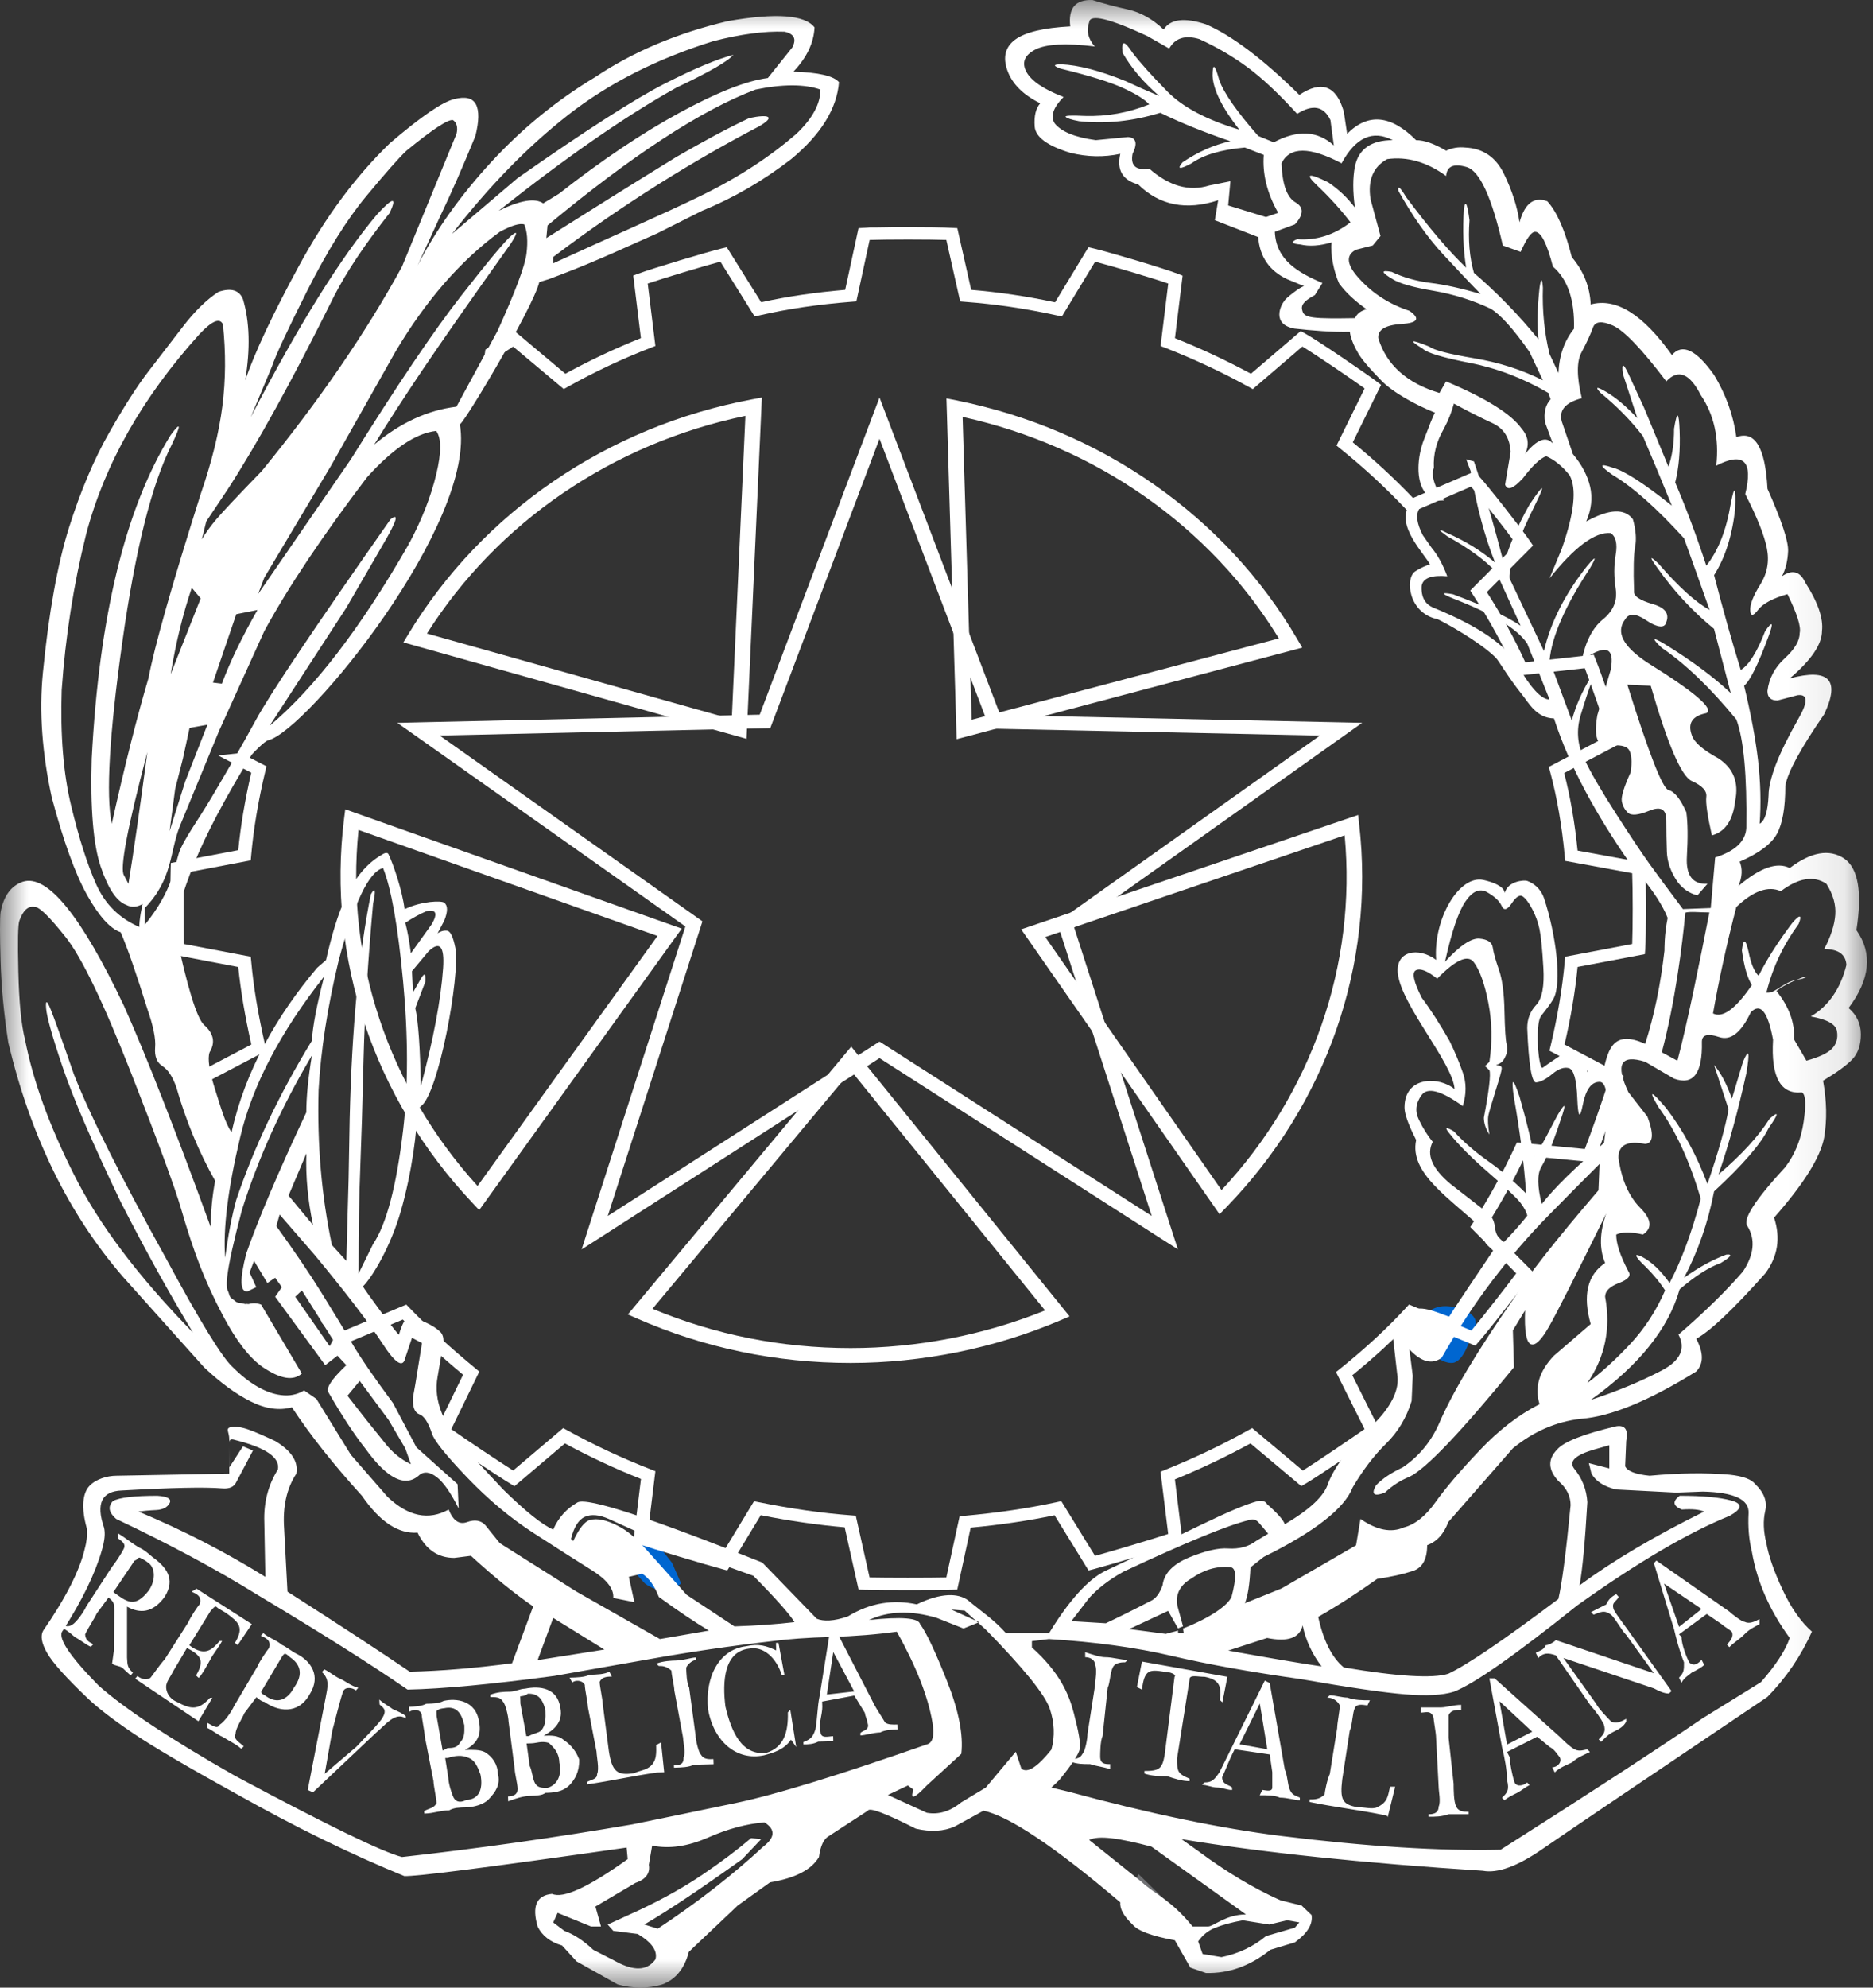
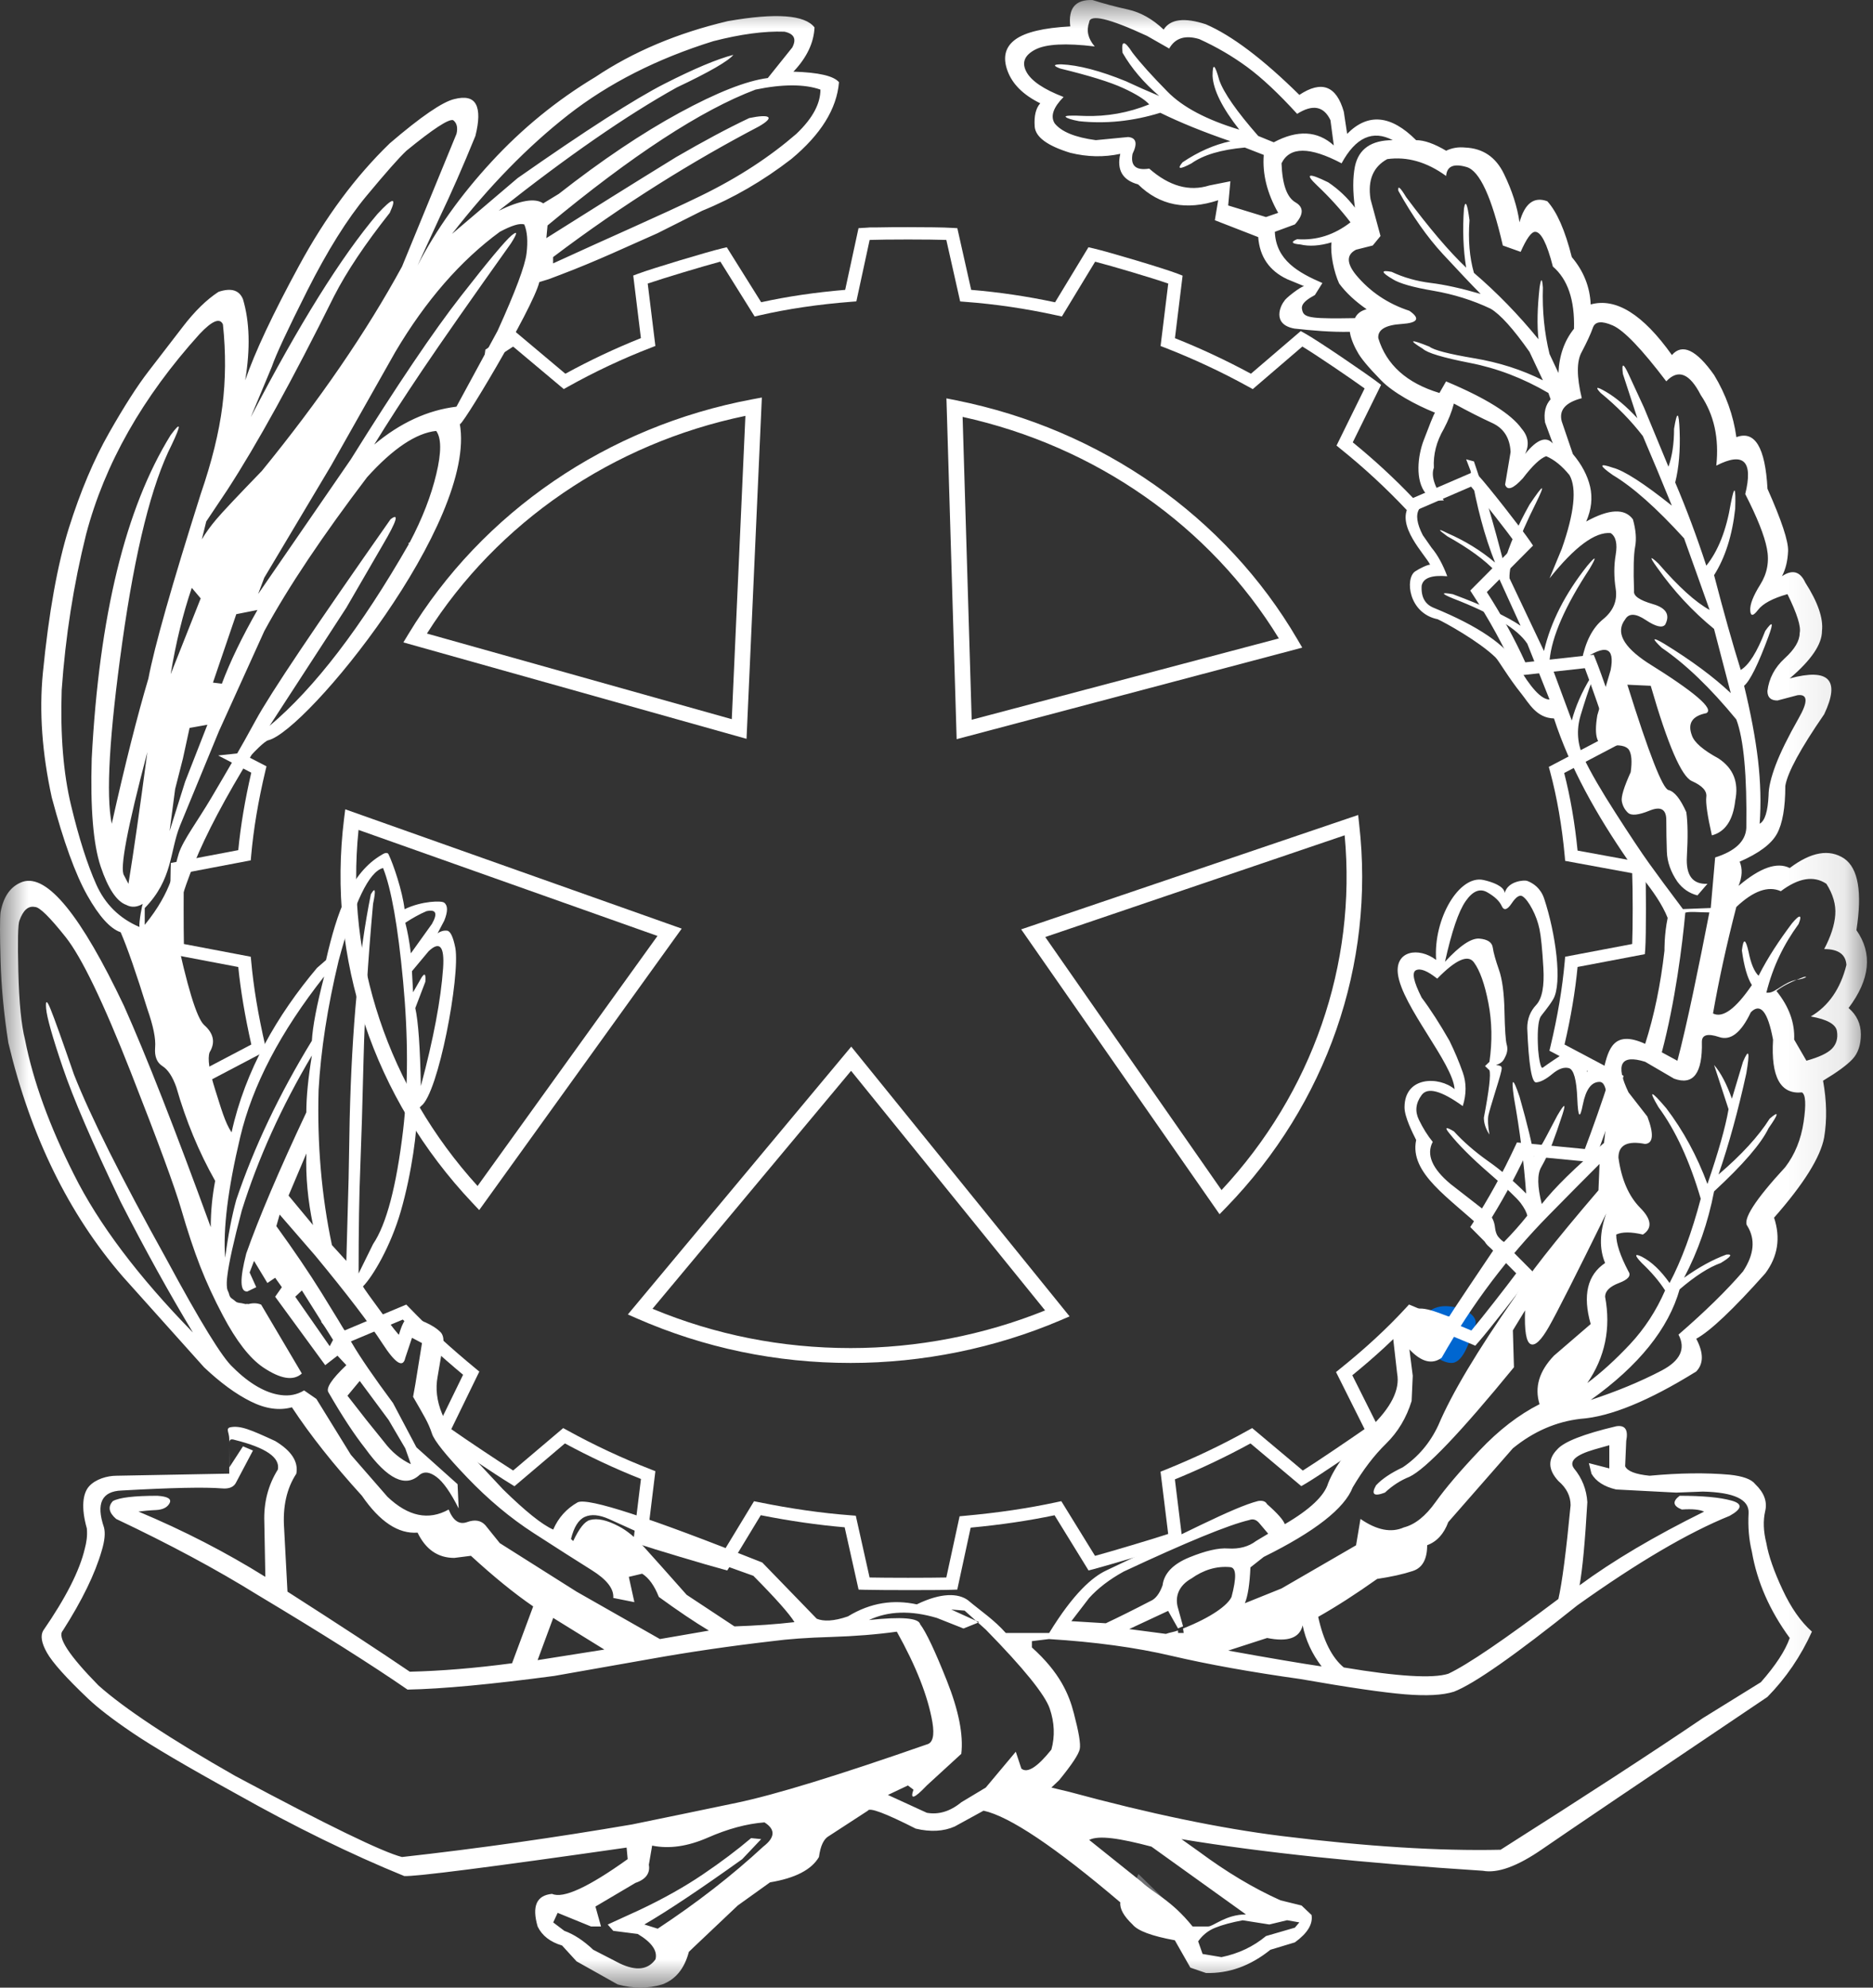
<svg xmlns="http://www.w3.org/2000/svg" xmlns:xlink="http://www.w3.org/1999/xlink" width="33px" height="35px" viewBox="0 0 33 35" version="1.1">
  <rect x="0" y="0" width="33" height="35" fill="#333333" stroke="none" />
  <title>68718754-685D-4F90-91A2-0205B1909731-NoiPA_app</title>
  <desc>Created with sketchtool.</desc>
  <defs>
    <polygon id="path-1" points="1.2406015e-05 0.001 32.894 0.001 32.894 35 1.2406015e-05 35" />
  </defs>
  <g id="Page-1" stroke="none" stroke-width="1" fill="none" fill-rule="evenodd">
    <g id="Iniziative-giovanili---Esempio" transform="translate(-166, -7)">
      <g id="Layout/Desktop/Header">
        <g id="Group-5">
          <g id="Header/Barra-appartenenza">
            <g id="Ente-appartenenza/Ow" transform="translate(166, 7)">
              <g id="logo_ministero">
                <path d="M25.462,23 C25.718,23 26.076,23.136 25.986,23.362 C25.897,23.591 25.795,23.973 25.594,23.999 C25.392,24.023 25,23.723 25,23.455 C25,23.188 25.207,23 25.462,23" id="Fill-1" fill="#0066D0" />
-                 <path d="M11.364,27.885 C11.576,28.038 11.788,28.038 12,27.885 L11.841,27.521 L11.477,27.06 C11.28,26.906 11.121,27.049 11,27.488 L11.364,27.885 Z" id="Fill-3" fill="#0066D0" />
                <path d="M20.058,33 C19.933,33.252 20.011,33.505 20.294,33.757 C20.577,34.012 20.811,34.065 21,33.921 L20.058,33 Z" id="Fill-5" fill="#6F7073" />
                <g id="Group-9">
                  <mask id="mask-2" fill="white">
                    <use xlink:href="#path-1" />
                  </mask>
                  <g id="Clip-8" />
-                   <path d="M32.365,18.159 C32.385,18.283 32.355,18.385 32.277,18.466 C32.199,18.546 32.049,18.616 31.827,18.678 L31.611,18.306 C31.624,18.009 31.52,17.723 31.298,17.45 C31.389,17.376 31.533,17.298 31.729,17.224 C31.872,17.161 31.846,17.23 31.65,17.254 C31.441,17.291 31.278,17.48 31.16,17.48 L31.121,17.48 C31.239,17.01 31.428,16.63 31.689,16.271 C31.755,16.11 31.715,16.087 31.572,16.26 C31.35,16.556 31.154,16.848 30.984,17.182 C30.906,17.108 30.847,16.96 30.808,16.762 C30.755,16.527 30.716,16.515 30.69,16.737 C30.729,17.022 30.788,17.223 30.866,17.346 C30.579,17.767 30.351,17.932 30.181,17.846 C30.285,17.252 30.422,16.627 30.592,15.971 C30.892,15.687 31.154,15.594 31.376,15.693 C31.689,15.458 31.957,15.414 32.179,15.563 C32.296,15.748 32.349,15.93 32.335,16.11 C32.322,16.289 32.257,16.49 32.14,16.712 C32.388,16.712 32.519,16.805 32.532,16.991 C32.427,17.411 32.218,17.714 31.904,17.899 C32.192,17.95 32.346,18.036 32.365,18.159 L32.365,18.159 Z M31.778,19.754 C31.732,20.064 31.624,20.33 31.454,20.552 C30.918,21.133 30.697,21.48 30.788,21.591 C30.931,21.826 30.905,22.092 30.71,22.388 C30.422,22.723 30.044,23.093 29.573,23.501 C29.704,23.749 29.606,23.959 29.279,24.132 C28.901,24.33 28.482,24.502 28.026,24.652 C28.874,24.046 29.397,23.396 29.593,22.704 C29.867,22.469 30.109,22.314 30.318,22.24 C30.501,22.129 30.533,22.08 30.416,22.092 C30.18,22.178 29.932,22.314 29.671,22.5 C29.919,22.03 30.095,21.523 30.2,20.979 C30.709,20.509 31.03,20.138 31.16,19.866 C31.343,19.606 31.349,19.551 31.179,19.699 C30.984,20.008 30.683,20.336 30.278,20.682 C30.461,20.151 30.624,19.557 30.768,18.901 C30.833,18.518 30.814,18.45 30.709,18.698 L30.514,19.347 C30.422,19.088 30.318,18.889 30.2,18.753 L30.455,19.532 C30.402,19.841 30.278,20.28 30.083,20.849 C29.899,20.355 29.658,19.909 29.357,19.514 C29.083,19.192 29.037,19.186 29.22,19.495 C29.521,19.903 29.769,20.441 29.965,21.108 C29.808,21.702 29.625,22.196 29.416,22.592 C29.259,22.37 29.096,22.216 28.926,22.129 C28.796,22.067 28.796,22.104 28.926,22.24 C29.096,22.401 29.233,22.561 29.337,22.723 C29.181,23.081 28.975,23.396 28.721,23.668 C28.466,23.94 28.214,24.169 27.966,24.354 C28.28,23.897 28.384,23.39 28.28,22.834 C28.28,22.735 28.362,22.654 28.525,22.592 C28.688,22.531 28.743,22.462 28.691,22.388 C28.548,22.116 28.475,21.9 28.476,21.739 C28.58,21.69 28.737,21.69 28.946,21.739 C29.116,21.628 29.099,21.47 28.897,21.267 C28.695,21.062 28.568,20.768 28.515,20.385 C28.515,20.163 28.672,20.082 28.986,20.144 C29.129,20.131 29.142,19.971 29.025,19.662 L28.692,19.235 C28.456,18.741 28.554,18.562 28.986,18.697 L29.495,18.994 C29.834,19.117 29.998,18.901 29.985,18.345 C29.985,18.222 30.086,18.193 30.289,18.261 C30.491,18.33 30.677,18.185 30.847,17.825 C31.017,17.653 31.147,17.813 31.239,18.308 C31.2,18.964 31.369,19.273 31.748,19.236 C31.813,19.273 31.823,19.446 31.778,19.754 L31.778,19.754 Z M27.379,23.872 C27.118,24.144 27.033,24.428 27.125,24.726 C26.759,24.911 26.406,25.183 26.067,25.542 C25.727,25.9 25.469,26.203 25.292,26.451 C25.116,26.698 24.93,26.846 24.734,26.896 C24.512,26.995 24.258,26.945 23.97,26.747 L23.892,27.211 L22.579,27.971 L21.933,28.231 C21.985,28.107 22.018,27.897 22.031,27.6 L22.266,27.415 C23.167,26.97 23.69,26.561 23.833,26.191 C24.016,25.881 24.212,25.625 24.421,25.421 C24.63,25.216 24.78,24.966 24.871,24.67 L24.891,24.225 L24.832,23.761 C25.041,23.983 25.231,24.033 25.4,23.909 C25.675,23.426 25.968,22.979 26.282,22.564 C26.596,22.15 26.928,21.764 27.281,21.405 C27.634,21.046 27.934,20.743 28.182,20.496 L28.163,20.96 C27.379,21.875 26.889,22.5 26.693,22.834 C26.028,23.786 25.577,24.54 25.342,25.096 C25.198,25.405 24.989,25.653 24.715,25.838 C24.506,25.937 24.349,26.042 24.245,26.154 C24.153,26.314 24.206,26.357 24.401,26.283 C24.532,26.16 24.676,26.067 24.832,26.005 C25.12,25.869 25.733,25.226 26.674,24.076 L26.655,23.426 L26.87,23.074 C26.857,23.433 26.889,23.631 26.968,23.668 C27.046,23.705 27.154,23.603 27.291,23.361 C27.428,23.121 27.765,22.456 28.3,21.368 C28.182,21.702 28.176,21.992 28.28,22.24 C27.967,22.45 27.882,22.809 28.026,23.315 L27.379,23.872 Z M23.285,29.344 C22.945,29.294 22.396,29.202 21.639,29.065 L22.325,28.843 C22.69,28.917 22.899,28.843 22.951,28.621 C23.004,28.88 23.115,29.121 23.285,29.344 L23.285,29.344 Z M24.754,29.835 C25.133,29.866 25.42,29.851 25.616,29.789 C25.968,29.654 26.693,29.146 27.791,28.268 C28.849,27.514 29.743,26.988 30.475,26.692 C30.697,26.568 30.707,26.478 30.504,26.423 C30.302,26.367 29.998,26.339 29.593,26.339 C29.462,26.438 29.475,26.519 29.632,26.581 C29.815,26.568 29.945,26.581 30.024,26.618 C29.149,27.05 28.417,27.483 27.83,27.916 C27.882,27.631 27.927,27.143 27.967,26.451 C27.953,26.228 27.875,26.03 27.732,25.857 C27.641,25.733 27.752,25.622 28.092,25.523 L28.354,25.449 L28.354,25.857 L27.994,25.764 L28.04,25.95 C28.118,26.085 28.264,26.179 28.474,26.228 L29.532,26.283 L30.004,26.265 C30.552,26.278 30.821,26.404 30.808,26.645 C30.795,26.886 30.814,27.112 30.866,27.323 C30.957,27.854 31.18,28.361 31.533,28.843 C31.455,29.066 31.285,29.326 31.024,29.622 L30.004,30.253 C29.13,30.846 27.941,31.619 26.439,32.572 C25.368,32.596 24.082,32.516 22.579,32.33 C21.495,32.195 20.248,31.935 18.837,31.552 L18.524,31.477 L18.661,31.347 C18.883,31.075 19.004,30.893 19.024,30.8 C19.043,30.707 19.006,30.497 18.92,30.169 C18.836,29.841 18.677,29.455 18.181,29.01 L18.181,28.899 L18.48,28.862 C19.29,28.912 20.014,29.01 20.647,29.159 C21.28,29.307 22.036,29.443 22.911,29.566 C23.76,29.715 24.375,29.804 24.754,29.835 L24.754,29.835 Z M21.952,33.711 C21.599,33.711 21.378,33.923 21.286,33.923 L21.012,33.923 C20.633,33.453 20.333,33.346 20.111,33.136 L19.19,32.399 C19.36,32.313 19.725,32.369 20.287,32.517 L21.952,33.711 Z M22.677,33.813 L22.893,33.851 L22.814,33.944 L22.305,34.092 C22.083,34.277 21.822,34.401 21.521,34.463 L21.188,34.407 L21.11,34.185 C21.188,34.074 21.289,33.993 21.414,33.944 C21.538,33.894 21.698,33.851 21.894,33.814 L22.364,33.888 L22.677,33.813 Z M17.995,31.143 L17.897,30.846 L17.368,31.477 L16.937,31.736 C16.741,31.897 16.538,31.958 16.329,31.921 L15.644,31.607 L15.996,31.44 L16.094,31.514 C16.029,31.699 16.107,31.674 16.329,31.44 L16.937,30.883 C16.976,30.549 16.891,30.119 16.682,29.594 C16.473,29.068 16.316,28.738 16.212,28.601 C16.186,28.49 15.885,28.465 15.31,28.527 C15.65,28.367 16.049,28.354 16.506,28.49 L16.976,28.676 L17.232,28.573 L17.195,28.54 L16.76,28.342 L16.995,28.361 L17.195,28.54 L17.251,28.564 L17.232,28.573 L17.368,28.695 C18.034,29.375 18.409,29.838 18.495,30.086 C18.579,30.333 18.589,30.574 18.524,30.809 C18.276,31.119 18.099,31.23 17.995,31.143 L17.995,31.143 Z M20.855,28.755 L20.757,28.755 L20.754,28.711 C20.687,28.737 20.617,28.744 20.541,28.771 L19.895,28.686 L20.581,28.366 L20.755,28.674 C20.786,28.662 20.815,28.649 20.844,28.638 L20.757,28.324 C20.692,28.114 20.77,27.919 20.992,27.795 C21.201,27.647 21.43,27.572 21.678,27.596 C21.782,27.609 21.789,27.773 21.698,28.12 C21.631,28.266 21.345,28.478 20.844,28.676 L20.855,28.755 Z M19.19,28.138 C19.347,27.965 19.549,27.811 19.797,27.674 C20.907,27.155 21.645,26.852 22.011,26.766 C22.076,26.741 22.135,26.759 22.187,26.821 L22.344,27.007 L22.129,27.136 C21.998,27.235 21.835,27.279 21.639,27.267 C21.469,27.254 21.241,27.307 20.953,27.424 C20.666,27.542 20.509,27.706 20.483,27.916 C20.43,28.064 20.358,28.157 20.267,28.194 C19.98,28.343 19.719,28.473 19.483,28.584 L18.876,28.547 L19.19,28.138 Z M26.213,21.359 C26.141,21.304 25.923,21.133 25.557,20.849 C25.231,20.577 25.126,20.33 25.243,20.107 C25.152,19.996 25.071,19.866 24.999,19.717 C24.927,19.569 24.943,19.424 25.048,19.282 C25.152,19.14 25.394,19.205 25.772,19.477 C25.838,19.266 25.838,19.069 25.772,18.883 C25.707,18.698 25.629,18.513 25.538,18.327 C25.368,18.03 25.205,17.776 25.048,17.567 C24.904,17.282 24.871,17.121 24.949,17.084 C25.028,17.047 25.152,17.097 25.322,17.233 C25.648,16.899 25.864,16.803 25.968,16.945 C26.073,17.087 26.158,17.325 26.223,17.659 C26.288,17.993 26.294,18.339 26.242,18.698 L26.164,18.772 L26.242,18.846 C26.268,18.92 26.236,19.199 26.144,19.681 C26.144,19.78 26.177,19.879 26.242,19.978 C26.216,19.829 26.21,19.718 26.223,19.644 C26.236,19.582 26.279,19.437 26.35,19.208 C26.422,18.979 26.458,18.85 26.458,18.819 C26.458,18.788 26.462,18.766 26.358,18.754 C26.475,18.716 26.494,18.664 26.527,18.596 C26.559,18.528 26.566,18.46 26.546,18.392 C26.527,18.324 26.514,18.129 26.507,17.808 C26.501,17.487 26.468,17.242 26.409,17.075 C26.351,16.908 26.314,16.779 26.301,16.686 C26.288,16.593 26.21,16.541 26.066,16.528 C25.922,16.516 25.72,16.652 25.459,16.936 C25.577,16.405 25.697,16.049 25.822,15.87 C25.946,15.69 26.073,15.638 26.203,15.712 C26.334,15.786 26.419,15.867 26.458,15.953 C26.497,16.04 26.556,16.024 26.634,15.907 C26.713,15.789 26.778,15.749 26.83,15.786 C26.882,15.823 26.938,15.897 26.997,16.009 C27.055,16.12 27.098,16.237 27.124,16.361 C27.15,16.485 27.173,16.71 27.192,17.038 C27.212,17.366 27.17,17.585 27.065,17.697 C26.96,17.808 26.908,17.944 26.908,18.105 C26.934,18.748 26.987,19.066 27.065,19.06 C27.144,19.054 27.238,19.004 27.35,18.911 C27.46,18.819 27.558,18.785 27.643,18.809 C27.728,18.834 27.777,19.014 27.79,19.347 C27.804,19.681 27.836,19.715 27.888,19.449 C27.941,19.183 28.039,19.051 28.182,19.051 C28.326,19.051 28.352,19.409 28.261,20.126 C27.751,20.559 27.386,20.918 27.164,21.202 C27.086,20.893 27.082,20.677 27.154,20.553 C27.225,20.429 27.291,20.29 27.35,20.135 C27.409,19.981 27.457,19.841 27.497,19.718 C27.601,19.421 27.582,19.397 27.438,19.644 C27.36,19.792 27.291,19.922 27.233,20.033 C27.174,20.145 27.105,20.256 27.027,20.368 C27,20.17 26.916,19.817 26.772,19.31 C26.655,18.964 26.622,18.97 26.674,19.329 C26.778,19.91 26.85,20.473 26.889,21.017 C26.667,20.795 26.442,20.602 26.213,20.442 C25.985,20.28 25.786,20.108 25.616,19.922 C25.472,19.836 25.446,19.848 25.538,19.959 C25.695,20.157 25.926,20.389 26.233,20.655 C26.54,20.921 26.726,21.097 26.791,21.183 C26.857,21.271 26.896,21.345 26.909,21.407 C26.791,21.555 26.655,21.71 26.498,21.87 C26.406,21.821 26.354,21.737 26.341,21.62 C26.328,21.501 26.285,21.415 26.213,21.359 L26.213,21.359 Z M29.693,16.071 C29.771,16.046 29.947,16.067 30.117,16.067 C29.934,17.006 29.724,18.036 29.554,18.679 L29.279,18.53 C29.515,17.64 29.641,16.64 29.693,16.071 L29.693,16.071 Z M29.054,15.201 C28.917,15.01 28.721,14.716 28.467,14.32 C28.212,13.924 28.026,13.603 27.908,13.356 C27.79,13.108 27.771,12.855 27.849,12.595 C27.927,12.336 27.993,12.138 28.045,12.002 C28.098,11.866 28.091,11.841 28.026,11.928 C27.869,12.187 27.758,12.441 27.693,12.688 L27.301,11.631 C27.34,11.21 27.575,10.673 28.006,10.017 C28.137,9.795 28.124,9.776 27.967,9.962 C27.575,10.456 27.32,10.957 27.203,11.464 L26.596,10.184 C26.583,9.949 26.739,9.504 27.066,8.849 C27.236,8.502 27.197,8.515 26.948,8.886 C26.739,9.257 26.59,9.603 26.498,9.924 C26.315,9.22 26.139,8.62 25.969,8.125 L25.832,8.088 L25.91,8.292 C26.014,8.911 26.158,9.448 26.341,9.906 C26.093,9.696 25.812,9.523 25.499,9.387 C25.328,9.301 25.328,9.319 25.499,9.443 C25.877,9.653 26.165,9.863 26.36,10.073 C26.517,10.42 26.661,10.735 26.791,11.019 C26.557,10.858 26.158,10.673 25.597,10.463 C25.387,10.426 25.387,10.45 25.597,10.537 C26.302,10.809 26.739,11.075 26.909,11.335 L27.301,12.318 C27.157,12.318 26.968,12.114 26.733,11.706 C26.536,11.359 26.047,11.025 25.263,10.704 C25.107,10.642 25.035,10.512 25.048,10.314 C25.074,10.178 25.224,10.123 25.499,10.147 C25.42,9.937 25.328,9.77 25.224,9.647 L25.068,9.424 C24.858,9.016 24.982,8.812 25.439,8.812 C25.27,8.565 25.211,8.373 25.263,8.237 C25.25,8.002 25.309,7.773 25.439,7.551 C25.518,7.402 25.577,7.254 25.616,7.106 C25.864,7.242 26.089,7.356 26.292,7.449 C26.494,7.542 26.602,7.711 26.615,7.959 L26.518,8.534 C26.557,8.645 26.661,8.608 26.831,8.422 C27,8.2 27.138,8.07 27.242,8.033 C27.386,8.095 27.523,8.206 27.653,8.367 C27.784,8.601 27.738,9.034 27.516,9.665 L27.301,10.184 C27.745,9.628 28.104,9.362 28.378,9.387 C28.47,9.448 28.499,9.575 28.467,9.767 C28.434,9.958 28.434,10.159 28.467,10.37 C28.499,10.58 28.424,10.759 28.241,10.907 C28.059,11.056 27.934,11.297 27.869,11.631 C28.287,11.334 28.456,11.39 28.378,11.798 L28.143,12.595 C28.078,12.979 28.143,13.158 28.339,13.133 C28.535,13.109 28.656,13.133 28.702,13.207 C28.747,13.281 28.757,13.411 28.731,13.597 C28.613,13.857 28.561,14.027 28.574,14.107 C28.588,14.187 28.623,14.255 28.682,14.311 C28.741,14.367 28.868,14.354 29.064,14.274 C29.26,14.194 29.358,14.249 29.358,14.441 C29.358,14.633 29.362,14.818 29.368,14.998 C29.374,15.177 29.436,15.353 29.554,15.526 C29.646,15.65 29.763,15.73 29.907,15.767 L30.083,15.563 C29.822,15.575 29.701,15.415 29.721,15.081 C29.74,14.747 29.737,14.487 29.711,14.302 C29.606,14.067 29.502,13.937 29.397,13.912 C29.293,13.887 29.051,13.269 28.672,12.057 L29.084,12.076 C29.384,13.115 29.626,13.674 29.809,13.754 C29.991,13.835 30.077,13.927 30.063,14.033 C30.05,14.138 30.083,14.363 30.161,14.71 C30.396,14.648 30.534,14.444 30.573,14.097 C30.638,13.776 30.54,13.529 30.279,13.356 C30.005,13.207 29.848,13.071 29.808,12.947 C29.73,12.737 29.815,12.607 30.063,12.558 C30.207,12.484 29.86,12.187 29.025,11.668 C28.594,11.383 28.463,11.13 28.633,10.907 C28.698,10.796 28.819,10.799 28.995,10.917 C29.171,11.034 29.286,11.062 29.338,11 C29.429,10.827 29.358,10.706 29.123,10.638 C28.887,10.57 28.776,10.493 28.79,10.407 C28.776,10.024 28.783,9.764 28.809,9.628 C28.835,9.491 28.822,9.331 28.77,9.145 C28.626,8.948 28.352,8.96 27.947,9.183 C28.039,8.972 28.061,8.768 28.016,8.57 C27.97,8.373 27.869,8.181 27.712,7.995 L27.516,7.42 C27.464,7.222 27.581,7.087 27.869,7.012 C27.777,6.629 27.777,6.357 27.869,6.196 C27.96,6.023 28.026,5.881 28.065,5.77 C28.104,5.658 28.221,5.646 28.417,5.732 C28.613,5.819 28.927,6.147 29.358,6.715 C29.567,6.493 29.769,6.573 29.965,6.956 C30.2,7.303 30.291,7.717 30.239,8.199 C30.722,7.952 30.892,8.119 30.749,8.7 C30.958,9.108 31.085,9.426 31.13,9.655 C31.176,9.884 31.137,10.097 31.013,10.295 C30.889,10.493 30.83,10.644 30.837,10.75 C30.843,10.855 30.889,10.852 30.974,10.74 C31.059,10.629 31.232,10.536 31.493,10.462 C31.663,10.808 31.735,11.037 31.708,11.148 C31.708,11.284 31.62,11.433 31.444,11.593 C31.268,11.754 31.167,11.946 31.14,12.168 C31.14,12.28 31.199,12.335 31.317,12.335 L31.669,12.242 C31.852,12.218 31.859,12.354 31.689,12.65 C31.506,12.972 31.372,13.244 31.287,13.466 C31.203,13.689 31.16,13.868 31.16,14.005 C31.147,14.289 31.095,14.456 31.003,14.505 C31.029,14.147 31.019,13.773 30.974,13.383 C30.928,12.994 30.846,12.558 30.729,12.076 C30.833,11.989 30.977,11.699 31.16,11.204 C31.251,10.957 31.232,10.926 31.101,11.111 C30.958,11.482 30.814,11.711 30.67,11.797 C30.527,11.34 30.37,10.783 30.2,10.128 C30.396,9.819 30.52,9.429 30.572,8.959 C30.585,8.564 30.559,8.533 30.494,8.867 C30.416,9.337 30.272,9.701 30.063,9.961 C29.893,9.442 29.71,8.953 29.515,8.496 C29.58,8.236 29.606,7.933 29.593,7.587 C29.58,7.241 29.547,7.228 29.495,7.55 C29.495,7.809 29.462,8.032 29.396,8.218 L28.966,7.179 L28.692,6.586 C28.6,6.388 28.568,6.388 28.594,6.586 L28.848,7.364 C28.652,7.154 28.469,7 28.299,6.901 C28.13,6.802 28.097,6.808 28.201,6.919 C28.489,7.154 28.737,7.408 28.946,7.68 C29.116,8.076 29.285,8.484 29.456,8.904 C28.959,8.508 28.613,8.286 28.417,8.236 C28.169,8.15 28.169,8.193 28.417,8.366 C28.769,8.576 29.187,8.947 29.671,9.479 C29.827,9.912 29.977,10.332 30.121,10.74 C29.873,10.604 29.573,10.332 29.22,9.924 C29.063,9.776 29.057,9.801 29.2,9.998 C29.488,10.406 29.821,10.765 30.199,11.074 L30.494,12.205 C30.193,11.921 29.801,11.63 29.318,11.334 C29.109,11.21 29.096,11.235 29.279,11.408 C29.697,11.692 30.134,12.112 30.592,12.669 C30.722,13.015 30.781,13.652 30.768,14.579 C30.755,14.814 30.572,14.987 30.219,15.099 L30.141,15.989 L29.651,16.008 C29.391,15.662 29.191,15.393 29.054,15.201 L29.054,15.201 Z M24.284,5.955 C24.271,5.807 24.408,5.723 24.695,5.705 C24.982,5.686 25.028,5.609 24.832,5.473 C24.453,5.349 24.14,5.139 23.892,4.842 C23.722,4.632 23.722,4.484 23.892,4.397 L24.186,4.323 L24.323,4.156 L24.147,3.507 C24.095,3.173 24.193,2.938 24.441,2.802 C24.793,2.753 25.139,2.852 25.479,3.099 C25.492,2.926 25.613,2.874 25.842,2.942 C26.07,3.01 26.282,3.47 26.478,4.323 L26.792,4.435 C26.896,4.2 26.981,4.082 27.047,4.082 C27.151,4.082 27.255,4.286 27.36,4.694 C27.621,4.917 27.746,5.282 27.732,5.789 C27.563,5.999 27.471,6.258 27.458,6.568 L27.301,6.234 C27.21,5.863 27.171,5.473 27.184,5.065 C27.171,4.892 27.151,4.892 27.125,5.065 C27.086,5.424 27.079,5.727 27.106,5.974 C26.753,5.541 26.374,5.152 25.969,4.805 C25.891,4.533 25.865,4.224 25.891,3.878 C25.852,3.581 25.819,3.514 25.793,3.674 C25.767,4.045 25.78,4.391 25.832,4.713 C25.531,4.428 25.179,4.014 24.774,3.47 C24.67,3.297 24.624,3.26 24.637,3.359 C24.885,3.804 25.146,4.175 25.42,4.472 C25.695,4.768 25.916,5.003 26.087,5.176 C25.747,5.077 25.453,5.012 25.205,4.982 C24.956,4.951 24.728,4.886 24.519,4.787 C24.323,4.75 24.33,4.793 24.538,4.916 C24.656,4.991 24.895,5.059 25.254,5.12 C25.613,5.182 25.949,5.287 26.263,5.436 C26.432,5.535 26.661,5.788 26.948,6.196 L27.184,6.697 C26.818,6.512 26.413,6.382 25.969,6.308 C25.525,6.233 25.264,6.166 25.185,6.104 C24.846,5.968 24.807,5.98 25.068,6.141 C25.146,6.215 25.424,6.298 25.9,6.391 C26.377,6.484 26.837,6.66 27.281,6.92 L27.32,7.031 C27.229,7.13 27.196,7.266 27.222,7.439 L27.359,7.81 C27.242,7.674 27.079,7.736 26.87,7.995 C26.948,7.835 26.928,7.686 26.811,7.55 C26.628,7.291 26.184,7.012 25.478,6.716 L25.361,6.92 C24.786,6.746 24.427,6.425 24.284,5.955 L24.284,5.955 Z M23.873,5.602 C23.141,5.615 22.994,5.598 22.952,5.491 C22.925,5.409 22.909,5.334 23.167,5.195 L23.299,4.984 C22.874,4.8 22.482,4.582 22.461,4.082 L22.814,3.952 C22.971,3.779 22.974,3.649 22.824,3.563 C22.674,3.476 22.592,3.247 22.579,2.876 C22.723,2.58 23.075,2.58 23.637,2.876 C23.885,2.419 24.186,2.283 24.538,2.468 C24.16,2.468 23.937,2.623 23.872,2.932 C23.833,3.13 23.833,3.371 23.872,3.656 C23.742,3.483 23.585,3.334 23.402,3.211 C23.049,3.038 22.984,3.056 23.206,3.266 C23.428,3.476 23.624,3.693 23.794,3.915 C23.506,4.138 23.193,4.237 22.853,4.212 C22.736,4.261 22.755,4.292 22.912,4.305 C23.068,4.342 23.252,4.33 23.46,4.268 C23.434,4.466 23.503,4.794 23.594,4.992 C23.718,5.16 23.884,5.31 24.078,5.445 C23.986,5.47 23.912,5.516 23.873,5.602 L23.873,5.602 Z M21.639,3.618 L21.678,3.192 L21.306,3.266 C20.953,3.377 20.6,3.278 20.248,2.969 C20.013,3.006 19.915,2.92 19.954,2.709 C20.045,2.524 20.019,2.425 19.876,2.413 L19.307,2.468 C18.941,2.419 18.7,2.32 18.582,2.172 C18.504,2.048 18.556,1.893 18.739,1.708 C18.387,1.572 18.168,1.424 18.083,1.263 C17.998,1.102 18.05,0.972 18.24,0.873 C18.429,0.775 18.778,0.756 19.288,0.818 C19.17,0.682 19.137,0.539 19.19,0.391 C19.203,0.243 19.542,0.323 20.209,0.632 L20.6,0.855 C20.705,0.669 20.881,0.614 21.129,0.688 C21.43,0.824 21.711,0.988 21.972,1.179 C22.233,1.371 22.527,1.646 22.854,2.005 C23.128,1.832 23.324,1.869 23.441,2.116 L23.5,2.561 C23.213,2.301 22.86,2.283 22.442,2.506 L22.168,2.394 C21.789,1.962 21.56,1.634 21.482,1.411 C21.404,1.127 21.364,1.102 21.364,1.337 C21.377,1.584 21.534,1.9 21.835,2.283 C21.26,2.11 20.838,1.887 20.571,1.615 C20.303,1.343 20.097,1.115 19.954,0.929 C19.81,0.706 19.752,0.706 19.778,0.929 C19.934,1.201 20.15,1.455 20.424,1.69 C20.215,1.603 20.019,1.516 19.836,1.43 C19.379,1.244 19,1.146 18.7,1.133 C18.556,1.133 18.55,1.158 18.68,1.207 C19.19,1.331 19.559,1.445 19.787,1.55 C20.016,1.655 20.169,1.751 20.248,1.838 C19.882,1.986 19.503,2.054 19.111,2.042 C18.863,2.029 18.752,2.036 18.778,2.06 C18.804,2.085 18.883,2.11 19.013,2.134 C19.483,2.184 19.96,2.135 20.443,1.986 C20.796,2.159 21.208,2.326 21.678,2.487 C21.39,2.549 21.11,2.673 20.835,2.858 C20.731,2.982 20.783,2.988 20.992,2.877 C21.201,2.728 21.514,2.635 21.932,2.598 L22.266,2.728 C22.24,3.062 22.324,3.402 22.52,3.748 L22.305,3.822 L21.639,3.618 Z M13.45,32.515 C12.901,33.023 12.281,33.505 11.588,33.962 L11.353,33.888 C11.758,33.653 12.333,33.27 13.077,32.738 L13.411,32.385 L13.234,32.367 C12.986,32.577 12.702,32.791 12.382,33.007 C12.062,33.224 11.693,33.431 11.275,33.629 L10.707,33.889 L10.805,34 L11.236,34.055 C11.484,34.203 11.588,34.353 11.549,34.501 C11.418,34.686 11.21,34.711 10.922,34.575 L10.452,34.333 C10.282,34.173 10.113,34.061 9.943,34 L9.747,33.852 L9.825,33.683 L10.413,33.923 L10.589,33.923 L10.491,33.572 L11.197,33.155 C11.379,33.094 11.458,32.984 11.432,32.836 L11.49,32.499 C11.791,32.561 12.117,32.513 12.47,32.359 C12.823,32.204 13.156,32.114 13.469,32.09 C13.665,32.213 13.658,32.355 13.45,32.515 L13.45,32.515 Z M12.94,28.639 L12.098,28.083 C11.758,27.699 11.51,27.422 11.353,27.248 C11.197,27.075 11.046,26.951 10.903,26.877 C10.693,26.766 10.524,26.729 10.393,26.766 C10.302,26.79 10.204,26.914 10.099,27.136 L10.06,27.1 C10.112,26.889 10.194,26.759 10.305,26.71 C10.416,26.66 10.557,26.673 10.726,26.747 L11.667,27.173 L13.273,27.748 C13.665,28.144 13.907,28.416 13.998,28.564 C13.672,28.602 13.319,28.626 12.94,28.639 L12.94,28.639 Z M6.122,24.577 L6.338,24.317 L6.847,25.004 L7.141,25.505 L7.239,25.783 C7.057,25.696 6.9,25.567 6.769,25.393 L6.456,25.005 L6.122,24.577 Z M5.202,22.834 L5.319,22.723 L5.868,23.594 L5.809,23.705 L5.202,22.834 Z M11.627,28.862 L10.158,28.027 L8.806,27.173 L8.552,26.858 C8.473,26.771 8.366,26.753 8.228,26.803 C8.091,26.852 7.983,26.778 7.905,26.581 C7.552,26.778 7.193,26.704 6.827,26.357 L6.181,25.616 L5.574,24.633 L5.358,24.484 C5.234,24.559 5.097,24.586 4.947,24.565 C4.691,24.533 4.398,24.372 4.104,24.077 C3.921,23.915 3.529,23.279 2.929,22.166 C2.132,20.731 1.59,19.65 1.303,18.92 C1.094,18.314 0.957,17.931 0.891,17.77 C0.826,17.609 0.8,17.606 0.813,17.761 C0.826,17.915 0.924,18.262 1.107,18.8 C1.289,19.338 1.629,20.126 2.126,21.164 C2.556,22.005 2.981,22.772 3.399,23.464 C2.432,22.475 1.734,21.547 1.303,20.682 C0.872,19.828 0.584,19.038 0.441,18.308 C0.375,18.048 0.336,17.649 0.323,17.111 C0.31,16.574 0.316,16.274 0.342,16.212 C0.408,16.026 0.499,15.946 0.617,15.971 C0.695,15.971 0.875,16.147 1.155,16.499 C1.436,16.852 1.818,17.643 2.302,18.874 C2.785,20.103 3.082,20.91 3.193,21.294 C3.304,21.677 3.415,22.011 3.526,22.296 C3.637,22.58 3.771,22.871 3.928,23.167 C4.163,23.612 4.398,23.915 4.633,24.076 C4.943,24.284 5.169,24.321 5.318,24.186 L4.601,22.973 C4.536,22.946 4.463,22.941 4.378,22.963 C4.364,22.964 4.355,22.959 4.342,22.959 C4.341,22.959 4.341,22.964 4.341,22.964 C4.311,22.963 4.29,22.953 4.263,22.949 C4.234,22.944 4.201,22.942 4.176,22.932 C4.153,22.923 4.138,22.904 4.12,22.891 C4.098,22.874 4.072,22.861 4.056,22.838 C4.042,22.817 4.037,22.787 4.028,22.762 C4.018,22.736 4.004,22.713 4,22.682 C3.992,22.619 3.994,22.546 4.006,22.462 C4.032,22.24 4.117,21.857 4.261,21.312 C4.548,20.397 4.959,19.489 5.495,18.586 C5.43,18.981 5.397,19.315 5.397,19.588 C4.914,20.614 4.561,21.443 4.339,22.072 C4.221,22.53 4.228,22.753 4.359,22.741 L4.515,22.666 L4.398,22.407 L4.476,22.203 L4.711,22.592 L4.848,22.5 L4.966,22.666 L4.848,22.834 L5.73,24.039 L5.946,23.872 L6.102,24.039 C5.841,24.287 5.736,24.447 5.789,24.521 C6.024,24.929 6.239,25.257 6.435,25.505 C6.827,26.048 7.147,26.203 7.395,25.968 C7.474,25.907 7.572,25.919 7.689,26.006 C7.807,26.092 7.938,26.278 8.081,26.562 L8.062,26.135 L7.337,25.486 L6.925,24.707 C6.586,24.25 6.344,23.897 6.2,23.65 C6.057,23.402 5.877,23.106 5.662,22.76 C5.446,22.413 5.182,22.023 4.869,21.591 L4.927,21.387 L5.554,22.11 C6.116,22.79 6.511,23.307 6.739,23.659 C6.968,24.012 7.102,24.095 7.141,23.909 L7.259,23.557 L7.435,23.65 L7.318,24.373 L7.278,24.596 C7.265,24.768 7.301,24.871 7.386,24.902 C7.471,24.932 7.546,25.047 7.611,25.245 C7.65,25.368 7.856,25.625 8.229,26.015 C8.601,26.404 8.993,26.732 9.404,26.997 C9.816,27.263 10.155,27.48 10.423,27.647 C10.691,27.814 10.818,27.977 10.805,28.138 L11.177,28.212 L11.079,27.767 L11.314,27.711 C11.432,27.785 11.53,27.922 11.608,28.12 C11.948,28.367 12.242,28.565 12.49,28.713 L11.627,28.862 Z M9.472,29.233 L9.747,28.49 L10.648,29.047 L9.472,29.233 Z M5.515,21.572 L5.084,21.053 L5.398,20.311 C5.384,20.719 5.424,21.14 5.515,21.572 L5.515,21.572 Z M4.232,20.024 C4.447,19.114 4.94,18.172 5.711,17.195 C5.58,17.702 5.508,18.079 5.495,18.326 C4.92,19.266 4.476,20.2 4.163,21.127 C4.085,21.411 4.019,21.751 3.967,22.147 C3.928,21.64 4.016,20.932 4.232,20.024 L4.232,20.024 Z M5.966,16.917 C6.24,15.891 6.501,15.347 6.749,15.285 C6.893,15.643 7.011,16.308 7.102,17.279 C7.193,18.25 7.193,19.124 7.102,19.904 C6.984,20.893 6.808,21.56 6.573,21.907 L6.318,22.425 C6.318,21.659 6.328,21.034 6.348,20.552 C6.367,20.07 6.387,19.43 6.406,18.633 C6.426,17.835 6.481,16.929 6.573,15.915 C6.625,15.668 6.612,15.612 6.534,15.748 C6.325,16.775 6.2,18.092 6.161,19.7 L6.142,20.756 L6.102,22.203 L5.848,21.924 C5.665,21.059 5.587,20.151 5.613,19.198 C5.652,18.493 5.77,17.733 5.966,16.917 L5.966,16.917 Z M7.513,16.045 C7.683,16.008 7.715,16.082 7.611,16.268 L7.239,16.787 C7.213,16.577 7.18,16.398 7.141,16.249 C7.272,16.163 7.396,16.095 7.513,16.045 L7.513,16.045 Z M7.807,17.047 C7.768,17.603 7.637,18.296 7.415,19.124 C7.402,18.444 7.37,17.987 7.317,17.751 L7.494,17.288 C7.507,17.127 7.474,17.121 7.395,17.269 L7.278,17.473 L7.258,17.102 L7.552,16.75 C7.748,16.565 7.833,16.663 7.807,17.047 L7.807,17.047 Z M2.55,16.286 L2.55,15.99 C3.046,15.483 2.988,15 3.17,14.543 L3.858,12.874 L4.657,11.112 C5.088,10.32 5.697,9.418 6.467,8.404 C6.924,7.897 7.333,7.625 7.685,7.588 C7.777,7.711 7.779,7.965 7.687,8.348 C7.596,8.731 7.44,9.133 7.218,9.553 C7.203,9.559 7.185,9.566 7.205,9.577 C6.361,11.049 5.542,12.116 4.75,12.781 L6.101,10.703 L6.746,9.591 C6.994,9.17 7.037,9.022 6.88,9.145 C5.561,11.025 4.765,12.206 4.503,12.688 C4.242,13.17 3.975,13.621 3.727,14.042 C3.479,14.462 3.229,14.79 3.151,15.025 C3.073,15.26 3.046,15.68 2.55,16.286 L2.55,16.286 Z M1.969,14.506 C1.864,13.999 1.927,12.932 2.155,11.306 C2.384,9.68 2.674,8.521 3.027,7.828 C3.197,7.47 3.19,7.414 3.007,7.661 C2.21,8.947 1.747,10.845 1.616,13.356 C1.59,14.233 1.643,14.867 1.773,15.257 C1.904,15.646 2.054,15.872 2.224,15.934 C2.315,15.983 2.413,15.977 2.518,15.915 C2.506,15.912 2.444,16.248 2.457,16.323 C2.107,16.174 1.851,15.923 1.695,15.572 C1.538,15.22 1.391,14.759 1.254,14.19 C1.116,13.621 1.061,12.941 1.087,12.15 C1.153,11.21 1.296,10.295 1.518,9.405 C1.845,8.168 2.511,6.994 3.517,5.881 C3.739,5.646 3.876,5.59 3.928,5.714 C3.98,6.208 3.977,6.687 3.918,7.151 C3.859,7.615 3.732,8.131 3.536,8.7 C3.027,10.307 2.72,11.389 2.615,11.946 C2.42,12.602 2.204,13.454 1.969,14.506 L1.969,14.506 Z M2.263,15.563 L2.185,15.414 C2.106,15.303 2.243,14.58 2.596,13.244 C2.465,14.234 2.354,15.006 2.263,15.563 L2.263,15.563 Z M3.007,11.872 C3.099,11.315 3.223,10.809 3.379,10.351 L3.536,10.537 L3.007,11.872 Z M3.086,13.893 L3.223,13.356 L3.34,12.818 L3.654,12.762 L3.262,13.764 L2.988,14.635 L3.086,13.893 Z M4.536,10.741 C4.261,11.223 4.052,11.656 3.909,12.039 L3.752,12.02 L4.163,10.815 L4.536,10.741 Z M4.006,8.626 C4.529,7.822 5.156,6.685 5.887,5.213 C6.109,4.78 6.436,4.292 6.867,3.748 C6.997,3.463 6.926,3.47 6.651,3.767 C6.011,4.521 5.267,5.714 4.418,7.346 L4.79,6.456 C4.856,6.258 5.065,5.81 5.417,5.111 C5.77,4.413 6.116,3.859 6.456,3.451 C6.795,3.043 7.03,2.777 7.161,2.654 C7.631,2.27 7.905,2.091 7.984,2.116 C8.049,2.165 8.069,2.246 8.043,2.357 L7.083,4.694 C6.456,5.844 5.633,7.043 4.614,8.292 C4.183,8.737 3.915,9.021 3.811,9.145 C3.706,9.269 3.622,9.386 3.556,9.498 L3.634,9.182 L4.006,8.626 Z M8.806,4.082 C9.015,3.97 9.159,3.927 9.237,3.952 C9.29,4.076 9.303,4.246 9.277,4.462 C9.251,4.679 9.081,5.133 8.767,5.825 L8.042,7.161 C7.533,7.223 7.05,7.446 6.593,7.829 C6.828,7.446 7.112,7.007 7.445,6.512 C7.778,6.018 8.297,5.276 9.002,4.286 C9.12,4.101 9.123,4.055 9.012,4.147 C8.901,4.24 8.604,4.595 8.121,5.214 C7.638,5.832 6.991,6.791 6.181,8.089 C5.959,8.41 5.427,9.185 4.548,10.46 L4.656,10.173 L5.833,8.2 L6.965,6.197 C7.5,5.294 8.114,4.589 8.806,4.082 L8.806,4.082 Z M10.011,2.023 C10.723,1.467 11.575,1.034 12.568,0.725 C13.051,0.601 13.469,0.545 13.822,0.558 C13.992,0.595 14.037,0.687 13.959,0.836 L13.528,1.374 C13.149,1.423 12.63,1.628 11.971,1.986 C11.311,2.345 10.602,2.821 9.845,3.414 L9.571,3.581 C9.427,3.482 9.166,3.526 8.787,3.711 C9.989,2.759 11.034,2.035 11.922,1.541 C12.497,1.269 12.83,1.077 12.921,0.966 C12.633,1.04 12.229,1.21 11.706,1.476 C11.184,1.742 10.322,2.295 9.12,3.136 L7.964,4.119 C8.617,3.278 9.299,2.58 10.011,2.023 L10.011,2.023 Z M14.455,1.578 C14.455,1.813 14.331,2.072 14.031,2.357 C13.573,2.753 13.028,3.117 12.342,3.451 C11.656,3.785 10.738,4.181 9.745,4.638 L9.745,4.527 C10.986,3.588 12.234,2.821 13.37,2.227 C13.671,2.054 13.554,2.005 13.201,2.079 C12.809,2.264 12.385,2.493 11.915,2.765 C11.131,3.247 10.37,3.723 9.626,4.193 L9.647,3.97 C11.136,2.734 12.358,1.937 13.311,1.578 C13.782,1.479 14.181,1.479 14.455,1.578 L14.455,1.578 Z M32.708,16.379 C32.812,15.711 32.741,15.291 32.493,15.118 C32.231,14.945 31.911,15 31.533,15.285 C31.31,15.173 31.011,15.278 30.631,15.6 C30.697,15.439 30.703,15.297 30.651,15.173 C30.991,15.025 31.21,14.861 31.308,14.682 C31.406,14.503 31.455,14.221 31.455,13.838 C31.494,13.603 31.722,13.183 32.14,12.577 C32.427,11.971 32.225,11.761 31.533,11.946 C31.911,11.625 32.101,11.346 32.101,11.111 C32.127,10.889 32.029,10.604 31.807,10.258 C31.716,10.06 31.578,10.023 31.396,10.147 C31.461,10.023 31.497,9.875 31.504,9.702 C31.51,9.529 31.389,9.164 31.141,8.607 C31.102,7.878 30.919,7.575 30.593,7.698 C30.54,7.315 30.41,6.95 30.201,6.604 C29.887,6.159 29.639,6.042 29.457,6.252 C28.947,5.535 28.47,5.238 28.026,5.361 C28.013,5.053 27.902,4.774 27.693,4.527 C27.575,4.057 27.431,3.73 27.262,3.544 C27.027,3.457 26.864,3.581 26.772,3.915 C26.733,3.643 26.642,3.358 26.498,3.062 C26.354,2.765 26.126,2.611 25.812,2.598 C25.695,2.586 25.584,2.604 25.479,2.654 C25.27,2.53 25.094,2.468 24.95,2.468 C24.506,2.023 24.101,1.986 23.735,2.357 L23.676,1.967 C23.546,1.51 23.285,1.411 22.893,1.671 C22.253,1.04 21.704,0.626 21.247,0.428 C20.868,0.304 20.62,0.335 20.502,0.521 C20.307,0.335 20.097,0.218 19.876,0.168 C19.653,0.119 19.445,0.063 19.249,0.001 C18.948,-0.011 18.818,0.144 18.857,0.465 C18.387,0.49 18.064,0.567 17.887,0.697 C17.711,0.827 17.665,1.009 17.75,1.244 C17.835,1.479 18.027,1.671 18.328,1.819 C18.25,1.906 18.217,2.042 18.23,2.227 C18.243,2.413 18.452,2.567 18.857,2.691 C19.157,2.765 19.451,2.771 19.738,2.709 C19.673,2.993 19.778,3.173 20.052,3.247 C20.43,3.618 20.901,3.711 21.463,3.526 L21.404,3.878 L22.168,4.175 C22.194,4.521 22.364,4.768 22.678,4.916 L22.977,5.039 C22.912,5.046 22.632,5.266 22.628,5.301 C22.566,5.369 22.398,5.711 22.806,5.786 C23.117,5.82 23.457,5.85 23.783,5.843 C23.791,5.934 23.85,6.082 23.912,6.188 C23.968,6.299 24.104,6.462 24.333,6.697 C24.545,6.915 24.945,7.131 25.283,7.267 C25.261,7.29 25.168,7.531 25.084,7.752 C24.98,8.023 24.927,8.462 25.126,8.697 C25.083,8.677 24.896,8.801 24.829,8.899 C24.585,9.256 25.113,9.768 25.197,9.944 C25.156,9.94 25.01,10.01 24.933,10.062 C24.752,10.184 24.813,10.799 25.33,10.904 C25.459,10.963 26.052,11.289 26.348,11.575 C26.406,11.631 26.572,11.927 26.809,12.221 C26.936,12.379 27.07,12.644 27.379,12.651 C27.662,13.518 28.128,14.347 28.687,15.156 C28.684,15.181 29.198,15.696 29.382,16.163 C29.32,16.465 29.327,16.725 29.326,16.739 C29.258,17.336 29.145,17.883 28.986,18.381 C28.43,18.128 28.34,18.474 28.257,18.814 C28.271,18.797 27.999,18.764 27.963,18.882 C27.987,18.677 27.629,18.496 27.467,18.605 C27.462,18.607 27.288,18.723 27.181,18.801 C27.144,18.827 27.112,18.631 27.1,18.484 C27.095,18.384 27.074,18.039 27.142,17.905 C27.152,17.883 27.284,17.734 27.365,17.596 C27.53,17.316 27.409,16.433 27.206,15.823 C27.144,15.64 27.017,15.553 26.906,15.511 C26.861,15.494 26.568,15.51 26.512,15.723 C26.497,15.602 26.291,15.53 26.138,15.496 C25.71,15.4 25.251,16.179 25.303,16.903 C24.991,16.669 24.579,16.743 24.629,17.149 C24.699,17.716 25.601,18.724 25.628,19.179 C25.358,18.951 24.746,18.946 24.746,19.499 C24.745,19.667 24.89,19.952 24.951,20.074 C24.826,20.664 25.545,21.096 26.132,21.653 C26.122,21.916 26.217,21.92 26.307,22.022 C26.2,22.178 25.543,23.158 25.534,23.181 C25.502,23.194 25.049,22.953 24.9,23.078 C24.741,23.211 24.612,23.392 24.538,23.5 L24.616,24.187 C24.669,24.471 24.508,24.79 24.136,25.142 C23.764,25.494 23.519,25.819 23.401,26.116 C23.336,26.338 23.081,26.58 22.637,26.839 C22.611,26.765 22.507,26.647 22.324,26.486 C22.298,26.437 22.245,26.419 22.167,26.431 C21.723,26.543 20.828,27.027 19.483,27.658 C19.249,27.77 18.916,28.051 18.485,28.755 L17.721,28.755 C17.512,28.52 17.29,28.376 17.054,28.178 C16.885,28.054 16.584,28.041 16.153,28.251 C15.748,28.164 15.344,28.216 14.939,28.463 C14.69,28.55 14.508,28.553 14.39,28.504 L13.43,27.514 C11.445,26.723 10.361,26.368 10.178,26.454 C9.982,26.565 9.838,26.724 9.747,26.934 C9.551,26.848 9.257,26.612 8.865,26.228 L8.258,25.579 C7.814,25.109 7.631,24.664 7.71,24.243 L7.808,23.668 C7.821,23.581 7.808,23.513 7.768,23.464 C7.625,23.316 7.37,23.227 7.24,23.201 C7.212,23.19 7.127,23.162 7.03,23.498 C7.056,23.577 6.403,22.684 6.395,22.653 C6.57,22.475 6.882,21.947 7.06,21.334 C7.261,20.639 7.354,19.872 7.346,19.579 C7.377,19.524 7.385,19.509 7.42,19.476 C7.724,19.255 8.109,17.191 8.023,16.694 C7.984,16.496 7.935,16.394 7.876,16.388 C7.817,16.382 7.762,16.398 7.71,16.434 L7.827,16.212 C7.892,16.051 7.892,15.946 7.827,15.896 C7.788,15.857 7.435,15.862 7.128,16.01 C7.09,15.687 6.929,15.215 6.846,15.044 C6.819,14.987 6.733,15.048 6.731,15.049 C6.182,15.364 5.939,16.052 5.744,16.906 L5.586,17.043 C4.883,17.877 4.32,18.848 4.08,19.94 C3.963,19.766 3.896,19.516 3.791,19.188 C3.687,18.861 3.654,18.641 3.693,18.53 C3.798,18.357 3.765,18.196 3.595,18.048 C3.464,17.924 3.295,17.368 3.086,16.378 C3.099,16.119 3.21,15.729 3.419,15.21 C3.628,14.691 3.977,14.033 4.434,13.291 C4.459,13.259 4.662,13.05 4.724,13.036 C5.403,12.876 8.416,9.18 8.1,7.458 C8.05,7.665 9.394,5.427 9.502,4.967 L9.668,4.916 L9.864,4.842 C10.518,4.595 11.073,4.331 11.582,4.108 L12.372,3.711 C12.921,3.488 13.443,3.185 13.94,2.802 C14.462,2.369 14.743,1.918 14.782,1.448 C14.691,1.337 14.423,1.275 13.979,1.262 C14.214,1.015 14.338,0.756 14.351,0.483 C14.181,0.261 13.672,0.224 12.823,0.372 C11.935,0.582 11.157,0.91 10.491,1.355 C9.812,1.763 9.201,2.261 8.66,2.848 C8.117,3.436 7.683,4.045 7.357,4.675 L7.749,3.822 C7.945,3.414 8.154,2.938 8.376,2.394 C8.441,2.134 8.444,1.949 8.385,1.838 C8.327,1.726 8.199,1.695 8.004,1.745 C7.795,1.794 7.416,2.054 6.867,2.524 C6.266,3.105 5.734,3.822 5.271,4.675 C4.807,5.528 4.49,6.202 4.32,6.697 C4.412,6.141 4.399,5.665 4.281,5.269 C4.216,5.108 4.072,5.065 3.85,5.139 C3.641,5.275 3.432,5.479 3.223,5.751 C3.014,6.023 2.812,6.286 2.616,6.539 C2.42,6.793 2.188,7.154 1.921,7.624 C1.653,8.094 1.418,8.651 1.215,9.293 C1.013,9.937 0.859,10.79 0.755,11.853 C0.689,12.533 0.742,13.263 0.912,14.042 C1.12,14.821 1.329,15.396 1.538,15.767 C1.747,16.138 1.943,16.354 2.126,16.416 C2.244,16.688 2.401,17.139 2.597,17.77 C2.701,18.067 2.747,18.292 2.733,18.447 C2.721,18.601 2.763,18.71 2.861,18.772 C2.959,18.834 3.04,18.957 3.106,19.143 C3.276,19.736 3.504,20.287 3.791,20.794 C3.739,21.065 3.713,21.337 3.713,21.609 C3.087,19.891 2.577,18.592 2.185,17.714 C1.428,16.119 0.833,15.39 0.402,15.526 C0.192,15.6 0.062,15.779 0.01,16.064 C-0.003,16.175 -0.003,16.459 0.01,16.917 C0.023,17.374 0.068,17.857 0.147,18.363 C0.539,20.008 1.212,21.381 2.165,22.481 L3.595,24.076 C3.883,24.348 4.157,24.549 4.418,24.678 C4.679,24.809 4.921,24.842 5.143,24.781 C5.469,25.276 5.881,25.794 6.377,26.339 C6.691,26.796 7.018,27.013 7.357,26.988 C7.501,27.285 7.716,27.433 8.004,27.433 L8.297,27.396 C8.702,27.767 9.068,28.064 9.394,28.287 L9.022,29.288 C8.369,29.375 7.768,29.424 7.22,29.437 C6.71,29.09 5.992,28.62 5.065,28.027 L5.006,26.914 C4.979,26.531 5.051,26.209 5.221,25.95 C5.26,25.739 5.136,25.548 4.849,25.375 C4.418,25.177 4.235,25.096 4.052,25.134 C3.974,25.158 4.039,25.227 4.039,25.338 L4.039,25.407 C4.039,25.351 4.064,25.332 4.139,25.356 C4.687,25.493 4.935,25.665 4.896,25.876 C4.726,26.147 4.644,26.457 4.657,26.803 L4.675,27.767 C3.982,27.335 3.237,26.951 2.44,26.617 C2.532,26.605 2.636,26.595 2.753,26.59 C2.871,26.583 2.949,26.543 2.988,26.469 C3.027,26.394 2.955,26.351 2.772,26.339 C2.368,26.339 2.106,26.369 1.989,26.432 C1.897,26.531 1.917,26.635 2.047,26.747 C2.988,27.192 3.817,27.637 4.536,28.083 C5.672,28.763 6.553,29.319 7.18,29.752 C7.794,29.74 8.656,29.659 9.766,29.511 L11.451,29.214 C12.143,29.09 12.862,28.985 13.606,28.899 C13.881,28.862 14.227,28.837 14.645,28.825 C15.063,28.812 15.448,28.781 15.801,28.732 C16.14,29.338 16.349,29.869 16.428,30.327 C16.467,30.562 16.434,30.692 16.33,30.717 C14.775,31.26 13.659,31.603 12.98,31.745 C12.301,31.887 11.686,32.014 11.138,32.126 C9.767,32.36 8.415,32.552 7.083,32.7 C6.743,32.614 5.763,32.138 4.144,31.272 C2.994,30.618 2.191,30.085 1.734,29.678 C1.212,29.146 1.003,28.825 1.107,28.713 C1.447,28.181 1.676,27.711 1.793,27.303 C1.845,27.131 1.858,26.995 1.832,26.896 C1.688,26.475 1.793,26.258 2.146,26.246 C3.021,26.197 3.609,26.184 3.909,26.209 C4.039,26.221 4.124,26.184 4.163,26.098 L4.457,25.542 L4.281,25.468 L4.041,25.838 L4.039,25.463 L4.039,25.949 L2.054,25.986 C1.884,25.986 1.682,26.048 1.57,26.172 C1.459,26.295 1.425,26.543 1.53,26.914 C1.543,27.05 1.521,27.168 1.495,27.266 C1.403,27.662 1.154,28.144 0.762,28.712 C0.71,28.8 0.729,28.929 0.827,29.102 C0.925,29.276 1.168,29.547 1.56,29.919 C1.73,30.079 1.986,30.277 2.333,30.512 C2.679,30.747 3.289,31.106 4.164,31.588 C5.196,32.169 6.181,32.651 7.122,33.035 C7.318,33.047 8.624,32.88 11.04,32.534 L11.059,32.737 C10.367,33.232 9.923,33.437 9.727,33.349 C9.453,33.374 9.368,33.566 9.473,33.925 C9.551,34.085 9.695,34.197 9.903,34.258 L10.158,34.537 L10.883,34.944 C11.157,35.018 11.418,35.018 11.667,34.944 C11.902,34.858 12.059,34.666 12.137,34.37 L12.214,34.296 L12.999,33.553 L13.567,33.146 C14.011,33.072 14.298,32.924 14.429,32.7 C14.455,32.503 14.514,32.379 14.605,32.33 L15.291,31.884 C15.317,31.823 15.598,31.928 16.134,32.2 C16.395,32.262 16.624,32.249 16.82,32.163 L17.329,31.884 C17.786,31.984 18.589,32.522 19.739,33.499 C19.726,33.61 19.797,33.739 19.954,33.888 C20.045,34 20.294,34.092 20.699,34.166 L20.973,34.648 L21.247,34.742 C21.651,34.754 22.03,34.617 22.383,34.333 L22.814,34.203 C23.036,34.042 23.134,33.882 23.108,33.721 L22.932,33.554 L22.559,33.462 C22.089,33.251 21.613,32.967 21.129,32.608 L20.816,32.385 C22.239,32.621 24.009,32.806 26.125,32.942 C26.386,32.991 26.735,32.864 27.173,32.561 C27.611,32.259 28.933,31.365 31.14,29.881 C31.467,29.548 31.728,29.165 31.924,28.731 C31.728,28.558 31.555,28.311 31.405,27.989 C31.255,27.668 31.16,27.396 31.121,27.173 C31.068,26.963 31.062,26.774 31.101,26.607 C31.14,26.441 31.081,26.283 30.925,26.134 C30.859,26.048 30.709,25.993 30.474,25.968 C30.056,25.931 29.586,25.937 29.064,25.986 C28.815,25.961 28.672,25.906 28.633,25.819 L28.652,25.374 C28.691,25.176 28.633,25.09 28.476,25.115 C27.901,25.251 27.555,25.387 27.437,25.522 C27.267,25.695 27.274,25.881 27.457,26.079 C27.601,26.202 27.672,26.344 27.672,26.506 C27.594,27.322 27.522,27.872 27.457,28.156 C26.503,28.873 25.857,29.313 25.517,29.473 C25.243,29.559 24.629,29.522 23.676,29.362 C23.467,29.189 23.317,28.891 23.225,28.471 C23.552,28.286 23.898,28.063 24.264,27.803 C24.512,27.766 24.721,27.72 24.89,27.664 C25.061,27.609 25.145,27.457 25.145,27.209 C25.315,27.147 25.439,27.012 25.517,26.802 L26.654,25.504 C27.019,25.206 27.417,25.034 27.848,24.984 C28.371,24.947 29.05,24.669 29.886,24.15 C30.017,24.013 30.017,23.822 29.886,23.574 C30.134,23.438 30.539,23.055 31.101,22.424 C31.323,22.128 31.375,21.8 31.257,21.442 C31.78,20.848 32.074,20.378 32.139,20.031 C32.191,19.723 32.185,19.388 32.12,19.03 C32.367,18.882 32.541,18.755 32.639,18.65 C32.737,18.545 32.786,18.399 32.786,18.214 C32.786,18.029 32.714,17.874 32.57,17.75 C32.95,17.245 32.995,16.787 32.708,16.379 L32.708,16.379 Z" id="Fill-7" fill="#FFFFFF" mask="url(#mask-2)" />
+                   <path d="M32.365,18.159 C32.385,18.283 32.355,18.385 32.277,18.466 C32.199,18.546 32.049,18.616 31.827,18.678 L31.611,18.306 C31.624,18.009 31.52,17.723 31.298,17.45 C31.389,17.376 31.533,17.298 31.729,17.224 C31.872,17.161 31.846,17.23 31.65,17.254 C31.441,17.291 31.278,17.48 31.16,17.48 L31.121,17.48 C31.239,17.01 31.428,16.63 31.689,16.271 C31.755,16.11 31.715,16.087 31.572,16.26 C31.35,16.556 31.154,16.848 30.984,17.182 C30.906,17.108 30.847,16.96 30.808,16.762 C30.755,16.527 30.716,16.515 30.69,16.737 C30.729,17.022 30.788,17.223 30.866,17.346 C30.579,17.767 30.351,17.932 30.181,17.846 C30.285,17.252 30.422,16.627 30.592,15.971 C30.892,15.687 31.154,15.594 31.376,15.693 C31.689,15.458 31.957,15.414 32.179,15.563 C32.296,15.748 32.349,15.93 32.335,16.11 C32.322,16.289 32.257,16.49 32.14,16.712 C32.388,16.712 32.519,16.805 32.532,16.991 C32.427,17.411 32.218,17.714 31.904,17.899 C32.192,17.95 32.346,18.036 32.365,18.159 L32.365,18.159 Z M31.778,19.754 C31.732,20.064 31.624,20.33 31.454,20.552 C30.918,21.133 30.697,21.48 30.788,21.591 C30.931,21.826 30.905,22.092 30.71,22.388 C30.422,22.723 30.044,23.093 29.573,23.501 C29.704,23.749 29.606,23.959 29.279,24.132 C28.901,24.33 28.482,24.502 28.026,24.652 C28.874,24.046 29.397,23.396 29.593,22.704 C29.867,22.469 30.109,22.314 30.318,22.24 C30.501,22.129 30.533,22.08 30.416,22.092 C30.18,22.178 29.932,22.314 29.671,22.5 C29.919,22.03 30.095,21.523 30.2,20.979 C30.709,20.509 31.03,20.138 31.16,19.866 C31.343,19.606 31.349,19.551 31.179,19.699 C30.984,20.008 30.683,20.336 30.278,20.682 C30.461,20.151 30.624,19.557 30.768,18.901 C30.833,18.518 30.814,18.45 30.709,18.698 L30.514,19.347 C30.422,19.088 30.318,18.889 30.2,18.753 L30.455,19.532 C30.402,19.841 30.278,20.28 30.083,20.849 C29.899,20.355 29.658,19.909 29.357,19.514 C29.083,19.192 29.037,19.186 29.22,19.495 C29.521,19.903 29.769,20.441 29.965,21.108 C29.808,21.702 29.625,22.196 29.416,22.592 C29.259,22.37 29.096,22.216 28.926,22.129 C28.796,22.067 28.796,22.104 28.926,22.24 C29.096,22.401 29.233,22.561 29.337,22.723 C29.181,23.081 28.975,23.396 28.721,23.668 C28.466,23.94 28.214,24.169 27.966,24.354 C28.28,23.897 28.384,23.39 28.28,22.834 C28.28,22.735 28.362,22.654 28.525,22.592 C28.688,22.531 28.743,22.462 28.691,22.388 C28.548,22.116 28.475,21.9 28.476,21.739 C28.58,21.69 28.737,21.69 28.946,21.739 C29.116,21.628 29.099,21.47 28.897,21.267 C28.695,21.062 28.568,20.768 28.515,20.385 C28.515,20.163 28.672,20.082 28.986,20.144 C29.129,20.131 29.142,19.971 29.025,19.662 L28.692,19.235 C28.456,18.741 28.554,18.562 28.986,18.697 L29.495,18.994 C29.834,19.117 29.998,18.901 29.985,18.345 C29.985,18.222 30.086,18.193 30.289,18.261 C30.491,18.33 30.677,18.185 30.847,17.825 C31.017,17.653 31.147,17.813 31.239,18.308 C31.2,18.964 31.369,19.273 31.748,19.236 C31.813,19.273 31.823,19.446 31.778,19.754 L31.778,19.754 Z M27.379,23.872 C27.118,24.144 27.033,24.428 27.125,24.726 C26.759,24.911 26.406,25.183 26.067,25.542 C25.727,25.9 25.469,26.203 25.292,26.451 C25.116,26.698 24.93,26.846 24.734,26.896 C24.512,26.995 24.258,26.945 23.97,26.747 L23.892,27.211 L22.579,27.971 L21.933,28.231 C21.985,28.107 22.018,27.897 22.031,27.6 L22.266,27.415 C23.167,26.97 23.69,26.561 23.833,26.191 C24.016,25.881 24.212,25.625 24.421,25.421 C24.63,25.216 24.78,24.966 24.871,24.67 L24.891,24.225 L24.832,23.761 C25.041,23.983 25.231,24.033 25.4,23.909 C25.675,23.426 25.968,22.979 26.282,22.564 C26.596,22.15 26.928,21.764 27.281,21.405 C27.634,21.046 27.934,20.743 28.182,20.496 L28.163,20.96 C27.379,21.875 26.889,22.5 26.693,22.834 C26.028,23.786 25.577,24.54 25.342,25.096 C25.198,25.405 24.989,25.653 24.715,25.838 C24.506,25.937 24.349,26.042 24.245,26.154 C24.153,26.314 24.206,26.357 24.401,26.283 C24.532,26.16 24.676,26.067 24.832,26.005 C25.12,25.869 25.733,25.226 26.674,24.076 L26.655,23.426 L26.87,23.074 C26.857,23.433 26.889,23.631 26.968,23.668 C27.046,23.705 27.154,23.603 27.291,23.361 C27.428,23.121 27.765,22.456 28.3,21.368 C28.182,21.702 28.176,21.992 28.28,22.24 C27.967,22.45 27.882,22.809 28.026,23.315 L27.379,23.872 Z M23.285,29.344 C22.945,29.294 22.396,29.202 21.639,29.065 L22.325,28.843 C22.69,28.917 22.899,28.843 22.951,28.621 C23.004,28.88 23.115,29.121 23.285,29.344 L23.285,29.344 Z M24.754,29.835 C25.133,29.866 25.42,29.851 25.616,29.789 C25.968,29.654 26.693,29.146 27.791,28.268 C28.849,27.514 29.743,26.988 30.475,26.692 C30.697,26.568 30.707,26.478 30.504,26.423 C30.302,26.367 29.998,26.339 29.593,26.339 C29.462,26.438 29.475,26.519 29.632,26.581 C29.815,26.568 29.945,26.581 30.024,26.618 C29.149,27.05 28.417,27.483 27.83,27.916 C27.882,27.631 27.927,27.143 27.967,26.451 C27.953,26.228 27.875,26.03 27.732,25.857 C27.641,25.733 27.752,25.622 28.092,25.523 L28.354,25.449 L28.354,25.857 L27.994,25.764 L28.04,25.95 C28.118,26.085 28.264,26.179 28.474,26.228 L29.532,26.283 L30.004,26.265 C30.552,26.278 30.821,26.404 30.808,26.645 C30.795,26.886 30.814,27.112 30.866,27.323 C30.957,27.854 31.18,28.361 31.533,28.843 C31.455,29.066 31.285,29.326 31.024,29.622 L30.004,30.253 C29.13,30.846 27.941,31.619 26.439,32.572 C25.368,32.596 24.082,32.516 22.579,32.33 C21.495,32.195 20.248,31.935 18.837,31.552 L18.524,31.477 L18.661,31.347 C18.883,31.075 19.004,30.893 19.024,30.8 C19.043,30.707 19.006,30.497 18.92,30.169 C18.836,29.841 18.677,29.455 18.181,29.01 L18.181,28.899 L18.48,28.862 C19.29,28.912 20.014,29.01 20.647,29.159 C21.28,29.307 22.036,29.443 22.911,29.566 C23.76,29.715 24.375,29.804 24.754,29.835 L24.754,29.835 Z M21.952,33.711 C21.599,33.711 21.378,33.923 21.286,33.923 L21.012,33.923 C20.633,33.453 20.333,33.346 20.111,33.136 L19.19,32.399 C19.36,32.313 19.725,32.369 20.287,32.517 L21.952,33.711 Z M22.677,33.813 L22.893,33.851 L22.814,33.944 L22.305,34.092 C22.083,34.277 21.822,34.401 21.521,34.463 L21.188,34.407 L21.11,34.185 C21.188,34.074 21.289,33.993 21.414,33.944 C21.538,33.894 21.698,33.851 21.894,33.814 L22.364,33.888 L22.677,33.813 Z M17.995,31.143 L17.897,30.846 L17.368,31.477 L16.937,31.736 C16.741,31.897 16.538,31.958 16.329,31.921 L15.644,31.607 L15.996,31.44 L16.094,31.514 C16.029,31.699 16.107,31.674 16.329,31.44 L16.937,30.883 C16.976,30.549 16.891,30.119 16.682,29.594 C16.473,29.068 16.316,28.738 16.212,28.601 C16.186,28.49 15.885,28.465 15.31,28.527 C15.65,28.367 16.049,28.354 16.506,28.49 L16.976,28.676 L17.232,28.573 L17.195,28.54 L16.76,28.342 L16.995,28.361 L17.195,28.54 L17.251,28.564 L17.232,28.573 L17.368,28.695 C18.034,29.375 18.409,29.838 18.495,30.086 C18.579,30.333 18.589,30.574 18.524,30.809 C18.276,31.119 18.099,31.23 17.995,31.143 L17.995,31.143 Z M20.855,28.755 L20.757,28.755 L20.754,28.711 C20.687,28.737 20.617,28.744 20.541,28.771 L19.895,28.686 L20.581,28.366 L20.755,28.674 C20.786,28.662 20.815,28.649 20.844,28.638 L20.757,28.324 C20.692,28.114 20.77,27.919 20.992,27.795 C21.201,27.647 21.43,27.572 21.678,27.596 C21.782,27.609 21.789,27.773 21.698,28.12 C21.631,28.266 21.345,28.478 20.844,28.676 L20.855,28.755 Z M19.19,28.138 C19.347,27.965 19.549,27.811 19.797,27.674 C20.907,27.155 21.645,26.852 22.011,26.766 C22.076,26.741 22.135,26.759 22.187,26.821 L22.344,27.007 L22.129,27.136 C21.998,27.235 21.835,27.279 21.639,27.267 C21.469,27.254 21.241,27.307 20.953,27.424 C20.666,27.542 20.509,27.706 20.483,27.916 C20.43,28.064 20.358,28.157 20.267,28.194 C19.98,28.343 19.719,28.473 19.483,28.584 L18.876,28.547 L19.19,28.138 Z M26.213,21.359 C26.141,21.304 25.923,21.133 25.557,20.849 C25.231,20.577 25.126,20.33 25.243,20.107 C25.152,19.996 25.071,19.866 24.999,19.717 C24.927,19.569 24.943,19.424 25.048,19.282 C25.152,19.14 25.394,19.205 25.772,19.477 C25.838,19.266 25.838,19.069 25.772,18.883 C25.707,18.698 25.629,18.513 25.538,18.327 C25.368,18.03 25.205,17.776 25.048,17.567 C24.904,17.282 24.871,17.121 24.949,17.084 C25.028,17.047 25.152,17.097 25.322,17.233 C25.648,16.899 25.864,16.803 25.968,16.945 C26.073,17.087 26.158,17.325 26.223,17.659 C26.288,17.993 26.294,18.339 26.242,18.698 L26.164,18.772 L26.242,18.846 C26.268,18.92 26.236,19.199 26.144,19.681 C26.144,19.78 26.177,19.879 26.242,19.978 C26.216,19.829 26.21,19.718 26.223,19.644 C26.236,19.582 26.279,19.437 26.35,19.208 C26.422,18.979 26.458,18.85 26.458,18.819 C26.458,18.788 26.462,18.766 26.358,18.754 C26.475,18.716 26.494,18.664 26.527,18.596 C26.559,18.528 26.566,18.46 26.546,18.392 C26.527,18.324 26.514,18.129 26.507,17.808 C26.501,17.487 26.468,17.242 26.409,17.075 C26.351,16.908 26.314,16.779 26.301,16.686 C26.288,16.593 26.21,16.541 26.066,16.528 C25.922,16.516 25.72,16.652 25.459,16.936 C25.577,16.405 25.697,16.049 25.822,15.87 C25.946,15.69 26.073,15.638 26.203,15.712 C26.334,15.786 26.419,15.867 26.458,15.953 C26.497,16.04 26.556,16.024 26.634,15.907 C26.713,15.789 26.778,15.749 26.83,15.786 C26.882,15.823 26.938,15.897 26.997,16.009 C27.055,16.12 27.098,16.237 27.124,16.361 C27.15,16.485 27.173,16.71 27.192,17.038 C27.212,17.366 27.17,17.585 27.065,17.697 C26.96,17.808 26.908,17.944 26.908,18.105 C26.934,18.748 26.987,19.066 27.065,19.06 C27.144,19.054 27.238,19.004 27.35,18.911 C27.46,18.819 27.558,18.785 27.643,18.809 C27.728,18.834 27.777,19.014 27.79,19.347 C27.804,19.681 27.836,19.715 27.888,19.449 C27.941,19.183 28.039,19.051 28.182,19.051 C28.326,19.051 28.352,19.409 28.261,20.126 C27.751,20.559 27.386,20.918 27.164,21.202 C27.086,20.893 27.082,20.677 27.154,20.553 C27.225,20.429 27.291,20.29 27.35,20.135 C27.409,19.981 27.457,19.841 27.497,19.718 C27.601,19.421 27.582,19.397 27.438,19.644 C27.36,19.792 27.291,19.922 27.233,20.033 C27.174,20.145 27.105,20.256 27.027,20.368 C27,20.17 26.916,19.817 26.772,19.31 C26.655,18.964 26.622,18.97 26.674,19.329 C26.778,19.91 26.85,20.473 26.889,21.017 C26.667,20.795 26.442,20.602 26.213,20.442 C25.985,20.28 25.786,20.108 25.616,19.922 C25.472,19.836 25.446,19.848 25.538,19.959 C25.695,20.157 25.926,20.389 26.233,20.655 C26.54,20.921 26.726,21.097 26.791,21.183 C26.857,21.271 26.896,21.345 26.909,21.407 C26.791,21.555 26.655,21.71 26.498,21.87 C26.406,21.821 26.354,21.737 26.341,21.62 C26.328,21.501 26.285,21.415 26.213,21.359 L26.213,21.359 Z M29.693,16.071 C29.771,16.046 29.947,16.067 30.117,16.067 C29.934,17.006 29.724,18.036 29.554,18.679 L29.279,18.53 C29.515,17.64 29.641,16.64 29.693,16.071 L29.693,16.071 Z M29.054,15.201 C28.917,15.01 28.721,14.716 28.467,14.32 C28.212,13.924 28.026,13.603 27.908,13.356 C27.79,13.108 27.771,12.855 27.849,12.595 C27.927,12.336 27.993,12.138 28.045,12.002 C28.098,11.866 28.091,11.841 28.026,11.928 C27.869,12.187 27.758,12.441 27.693,12.688 L27.301,11.631 C27.34,11.21 27.575,10.673 28.006,10.017 C28.137,9.795 28.124,9.776 27.967,9.962 C27.575,10.456 27.32,10.957 27.203,11.464 L26.596,10.184 C26.583,9.949 26.739,9.504 27.066,8.849 C27.236,8.502 27.197,8.515 26.948,8.886 C26.739,9.257 26.59,9.603 26.498,9.924 C26.315,9.22 26.139,8.62 25.969,8.125 L25.832,8.088 L25.91,8.292 C26.014,8.911 26.158,9.448 26.341,9.906 C26.093,9.696 25.812,9.523 25.499,9.387 C25.328,9.301 25.328,9.319 25.499,9.443 C25.877,9.653 26.165,9.863 26.36,10.073 C26.517,10.42 26.661,10.735 26.791,11.019 C26.557,10.858 26.158,10.673 25.597,10.463 C25.387,10.426 25.387,10.45 25.597,10.537 C26.302,10.809 26.739,11.075 26.909,11.335 L27.301,12.318 C27.157,12.318 26.968,12.114 26.733,11.706 C26.536,11.359 26.047,11.025 25.263,10.704 C25.107,10.642 25.035,10.512 25.048,10.314 C25.074,10.178 25.224,10.123 25.499,10.147 C25.42,9.937 25.328,9.77 25.224,9.647 L25.068,9.424 C24.858,9.016 24.982,8.812 25.439,8.812 C25.27,8.565 25.211,8.373 25.263,8.237 C25.25,8.002 25.309,7.773 25.439,7.551 C25.518,7.402 25.577,7.254 25.616,7.106 C25.864,7.242 26.089,7.356 26.292,7.449 C26.494,7.542 26.602,7.711 26.615,7.959 L26.518,8.534 C26.557,8.645 26.661,8.608 26.831,8.422 C27,8.2 27.138,8.07 27.242,8.033 C27.386,8.095 27.523,8.206 27.653,8.367 C27.784,8.601 27.738,9.034 27.516,9.665 L27.301,10.184 C27.745,9.628 28.104,9.362 28.378,9.387 C28.47,9.448 28.499,9.575 28.467,9.767 C28.434,9.958 28.434,10.159 28.467,10.37 C28.499,10.58 28.424,10.759 28.241,10.907 C28.059,11.056 27.934,11.297 27.869,11.631 C28.287,11.334 28.456,11.39 28.378,11.798 L28.143,12.595 C28.078,12.979 28.143,13.158 28.339,13.133 C28.535,13.109 28.656,13.133 28.702,13.207 C28.747,13.281 28.757,13.411 28.731,13.597 C28.613,13.857 28.561,14.027 28.574,14.107 C28.588,14.187 28.623,14.255 28.682,14.311 C28.741,14.367 28.868,14.354 29.064,14.274 C29.26,14.194 29.358,14.249 29.358,14.441 C29.358,14.633 29.362,14.818 29.368,14.998 C29.374,15.177 29.436,15.353 29.554,15.526 C29.646,15.65 29.763,15.73 29.907,15.767 L30.083,15.563 C29.822,15.575 29.701,15.415 29.721,15.081 C29.74,14.747 29.737,14.487 29.711,14.302 C29.606,14.067 29.502,13.937 29.397,13.912 C29.293,13.887 29.051,13.269 28.672,12.057 L29.084,12.076 C29.384,13.115 29.626,13.674 29.809,13.754 C29.991,13.835 30.077,13.927 30.063,14.033 C30.05,14.138 30.083,14.363 30.161,14.71 C30.396,14.648 30.534,14.444 30.573,14.097 C30.638,13.776 30.54,13.529 30.279,13.356 C30.005,13.207 29.848,13.071 29.808,12.947 C29.73,12.737 29.815,12.607 30.063,12.558 C30.207,12.484 29.86,12.187 29.025,11.668 C28.594,11.383 28.463,11.13 28.633,10.907 C28.698,10.796 28.819,10.799 28.995,10.917 C29.171,11.034 29.286,11.062 29.338,11 C29.429,10.827 29.358,10.706 29.123,10.638 C28.887,10.57 28.776,10.493 28.79,10.407 C28.776,10.024 28.783,9.764 28.809,9.628 C28.835,9.491 28.822,9.331 28.77,9.145 C28.626,8.948 28.352,8.96 27.947,9.183 C28.039,8.972 28.061,8.768 28.016,8.57 C27.97,8.373 27.869,8.181 27.712,7.995 L27.516,7.42 C27.464,7.222 27.581,7.087 27.869,7.012 C27.777,6.629 27.777,6.357 27.869,6.196 C27.96,6.023 28.026,5.881 28.065,5.77 C28.104,5.658 28.221,5.646 28.417,5.732 C28.613,5.819 28.927,6.147 29.358,6.715 C29.567,6.493 29.769,6.573 29.965,6.956 C30.2,7.303 30.291,7.717 30.239,8.199 C30.722,7.952 30.892,8.119 30.749,8.7 C30.958,9.108 31.085,9.426 31.13,9.655 C31.176,9.884 31.137,10.097 31.013,10.295 C30.889,10.493 30.83,10.644 30.837,10.75 C30.843,10.855 30.889,10.852 30.974,10.74 C31.059,10.629 31.232,10.536 31.493,10.462 C31.663,10.808 31.735,11.037 31.708,11.148 C31.708,11.284 31.62,11.433 31.444,11.593 C31.268,11.754 31.167,11.946 31.14,12.168 C31.14,12.28 31.199,12.335 31.317,12.335 L31.669,12.242 C31.852,12.218 31.859,12.354 31.689,12.65 C31.506,12.972 31.372,13.244 31.287,13.466 C31.203,13.689 31.16,13.868 31.16,14.005 C31.147,14.289 31.095,14.456 31.003,14.505 C31.029,14.147 31.019,13.773 30.974,13.383 C30.928,12.994 30.846,12.558 30.729,12.076 C30.833,11.989 30.977,11.699 31.16,11.204 C31.251,10.957 31.232,10.926 31.101,11.111 C30.958,11.482 30.814,11.711 30.67,11.797 C30.527,11.34 30.37,10.783 30.2,10.128 C30.396,9.819 30.52,9.429 30.572,8.959 C30.585,8.564 30.559,8.533 30.494,8.867 C30.416,9.337 30.272,9.701 30.063,9.961 C29.893,9.442 29.71,8.953 29.515,8.496 C29.58,8.236 29.606,7.933 29.593,7.587 C29.58,7.241 29.547,7.228 29.495,7.55 C29.495,7.809 29.462,8.032 29.396,8.218 L28.966,7.179 L28.692,6.586 C28.6,6.388 28.568,6.388 28.594,6.586 L28.848,7.364 C28.652,7.154 28.469,7 28.299,6.901 C28.13,6.802 28.097,6.808 28.201,6.919 C28.489,7.154 28.737,7.408 28.946,7.68 C29.116,8.076 29.285,8.484 29.456,8.904 C28.959,8.508 28.613,8.286 28.417,8.236 C28.169,8.15 28.169,8.193 28.417,8.366 C28.769,8.576 29.187,8.947 29.671,9.479 C29.827,9.912 29.977,10.332 30.121,10.74 C29.873,10.604 29.573,10.332 29.22,9.924 C29.063,9.776 29.057,9.801 29.2,9.998 C29.488,10.406 29.821,10.765 30.199,11.074 L30.494,12.205 C30.193,11.921 29.801,11.63 29.318,11.334 C29.109,11.21 29.096,11.235 29.279,11.408 C29.697,11.692 30.134,12.112 30.592,12.669 C30.722,13.015 30.781,13.652 30.768,14.579 C30.755,14.814 30.572,14.987 30.219,15.099 L30.141,15.989 L29.651,16.008 C29.391,15.662 29.191,15.393 29.054,15.201 L29.054,15.201 Z M24.284,5.955 C24.271,5.807 24.408,5.723 24.695,5.705 C24.982,5.686 25.028,5.609 24.832,5.473 C24.453,5.349 24.14,5.139 23.892,4.842 C23.722,4.632 23.722,4.484 23.892,4.397 L24.186,4.323 L24.323,4.156 L24.147,3.507 C24.095,3.173 24.193,2.938 24.441,2.802 C24.793,2.753 25.139,2.852 25.479,3.099 C25.492,2.926 25.613,2.874 25.842,2.942 C26.07,3.01 26.282,3.47 26.478,4.323 L26.792,4.435 C26.896,4.2 26.981,4.082 27.047,4.082 C27.151,4.082 27.255,4.286 27.36,4.694 C27.621,4.917 27.746,5.282 27.732,5.789 C27.563,5.999 27.471,6.258 27.458,6.568 L27.301,6.234 C27.21,5.863 27.171,5.473 27.184,5.065 C27.171,4.892 27.151,4.892 27.125,5.065 C27.086,5.424 27.079,5.727 27.106,5.974 C26.753,5.541 26.374,5.152 25.969,4.805 C25.891,4.533 25.865,4.224 25.891,3.878 C25.852,3.581 25.819,3.514 25.793,3.674 C25.767,4.045 25.78,4.391 25.832,4.713 C25.531,4.428 25.179,4.014 24.774,3.47 C24.67,3.297 24.624,3.26 24.637,3.359 C24.885,3.804 25.146,4.175 25.42,4.472 C25.695,4.768 25.916,5.003 26.087,5.176 C25.747,5.077 25.453,5.012 25.205,4.982 C24.956,4.951 24.728,4.886 24.519,4.787 C24.323,4.75 24.33,4.793 24.538,4.916 C24.656,4.991 24.895,5.059 25.254,5.12 C25.613,5.182 25.949,5.287 26.263,5.436 C26.432,5.535 26.661,5.788 26.948,6.196 L27.184,6.697 C26.818,6.512 26.413,6.382 25.969,6.308 C25.525,6.233 25.264,6.166 25.185,6.104 C24.846,5.968 24.807,5.98 25.068,6.141 C25.146,6.215 25.424,6.298 25.9,6.391 C26.377,6.484 26.837,6.66 27.281,6.92 L27.32,7.031 C27.229,7.13 27.196,7.266 27.222,7.439 L27.359,7.81 C27.242,7.674 27.079,7.736 26.87,7.995 C26.948,7.835 26.928,7.686 26.811,7.55 C26.628,7.291 26.184,7.012 25.478,6.716 L25.361,6.92 C24.786,6.746 24.427,6.425 24.284,5.955 L24.284,5.955 Z M23.873,5.602 C23.141,5.615 22.994,5.598 22.952,5.491 C22.925,5.409 22.909,5.334 23.167,5.195 L23.299,4.984 C22.874,4.8 22.482,4.582 22.461,4.082 L22.814,3.952 C22.971,3.779 22.974,3.649 22.824,3.563 C22.674,3.476 22.592,3.247 22.579,2.876 C22.723,2.58 23.075,2.58 23.637,2.876 C23.885,2.419 24.186,2.283 24.538,2.468 C24.16,2.468 23.937,2.623 23.872,2.932 C23.833,3.13 23.833,3.371 23.872,3.656 C23.742,3.483 23.585,3.334 23.402,3.211 C23.049,3.038 22.984,3.056 23.206,3.266 C23.428,3.476 23.624,3.693 23.794,3.915 C23.506,4.138 23.193,4.237 22.853,4.212 C22.736,4.261 22.755,4.292 22.912,4.305 C23.068,4.342 23.252,4.33 23.46,4.268 C23.434,4.466 23.503,4.794 23.594,4.992 C23.718,5.16 23.884,5.31 24.078,5.445 C23.986,5.47 23.912,5.516 23.873,5.602 L23.873,5.602 Z M21.639,3.618 L21.678,3.192 L21.306,3.266 C20.953,3.377 20.6,3.278 20.248,2.969 C20.013,3.006 19.915,2.92 19.954,2.709 C20.045,2.524 20.019,2.425 19.876,2.413 L19.307,2.468 C18.941,2.419 18.7,2.32 18.582,2.172 C18.504,2.048 18.556,1.893 18.739,1.708 C18.387,1.572 18.168,1.424 18.083,1.263 C17.998,1.102 18.05,0.972 18.24,0.873 C18.429,0.775 18.778,0.756 19.288,0.818 C19.17,0.682 19.137,0.539 19.19,0.391 C19.203,0.243 19.542,0.323 20.209,0.632 L20.6,0.855 C20.705,0.669 20.881,0.614 21.129,0.688 C21.43,0.824 21.711,0.988 21.972,1.179 C22.233,1.371 22.527,1.646 22.854,2.005 C23.128,1.832 23.324,1.869 23.441,2.116 L23.5,2.561 C23.213,2.301 22.86,2.283 22.442,2.506 L22.168,2.394 C21.789,1.962 21.56,1.634 21.482,1.411 C21.404,1.127 21.364,1.102 21.364,1.337 C21.377,1.584 21.534,1.9 21.835,2.283 C21.26,2.11 20.838,1.887 20.571,1.615 C20.303,1.343 20.097,1.115 19.954,0.929 C19.81,0.706 19.752,0.706 19.778,0.929 C19.934,1.201 20.15,1.455 20.424,1.69 C20.215,1.603 20.019,1.516 19.836,1.43 C19.379,1.244 19,1.146 18.7,1.133 C18.556,1.133 18.55,1.158 18.68,1.207 C19.19,1.331 19.559,1.445 19.787,1.55 C20.016,1.655 20.169,1.751 20.248,1.838 C19.882,1.986 19.503,2.054 19.111,2.042 C18.863,2.029 18.752,2.036 18.778,2.06 C18.804,2.085 18.883,2.11 19.013,2.134 C19.483,2.184 19.96,2.135 20.443,1.986 C20.796,2.159 21.208,2.326 21.678,2.487 C21.39,2.549 21.11,2.673 20.835,2.858 C20.731,2.982 20.783,2.988 20.992,2.877 C21.201,2.728 21.514,2.635 21.932,2.598 L22.266,2.728 C22.24,3.062 22.324,3.402 22.52,3.748 L22.305,3.822 L21.639,3.618 Z M13.45,32.515 C12.901,33.023 12.281,33.505 11.588,33.962 L11.353,33.888 C11.758,33.653 12.333,33.27 13.077,32.738 L13.411,32.385 L13.234,32.367 C12.986,32.577 12.702,32.791 12.382,33.007 C12.062,33.224 11.693,33.431 11.275,33.629 L10.707,33.889 L10.805,34 L11.236,34.055 C11.484,34.203 11.588,34.353 11.549,34.501 C11.418,34.686 11.21,34.711 10.922,34.575 L10.452,34.333 C10.282,34.173 10.113,34.061 9.943,34 L9.747,33.852 L9.825,33.683 L10.413,33.923 L10.589,33.923 L10.491,33.572 L11.197,33.155 C11.379,33.094 11.458,32.984 11.432,32.836 L11.49,32.499 C11.791,32.561 12.117,32.513 12.47,32.359 C12.823,32.204 13.156,32.114 13.469,32.09 C13.665,32.213 13.658,32.355 13.45,32.515 L13.45,32.515 Z M12.94,28.639 L12.098,28.083 C11.758,27.699 11.51,27.422 11.353,27.248 C11.197,27.075 11.046,26.951 10.903,26.877 C10.693,26.766 10.524,26.729 10.393,26.766 C10.302,26.79 10.204,26.914 10.099,27.136 L10.06,27.1 C10.112,26.889 10.194,26.759 10.305,26.71 C10.416,26.66 10.557,26.673 10.726,26.747 L11.667,27.173 L13.273,27.748 C13.665,28.144 13.907,28.416 13.998,28.564 C13.672,28.602 13.319,28.626 12.94,28.639 L12.94,28.639 Z M6.122,24.577 L6.338,24.317 L6.847,25.004 L7.141,25.505 L7.239,25.783 C7.057,25.696 6.9,25.567 6.769,25.393 L6.456,25.005 L6.122,24.577 Z M5.202,22.834 L5.319,22.723 L5.868,23.594 L5.809,23.705 L5.202,22.834 Z M11.627,28.862 L10.158,28.027 L8.806,27.173 L8.552,26.858 C8.473,26.771 8.366,26.753 8.228,26.803 C8.091,26.852 7.983,26.778 7.905,26.581 C7.552,26.778 7.193,26.704 6.827,26.357 L6.181,25.616 L5.574,24.633 L5.358,24.484 C5.234,24.559 5.097,24.586 4.947,24.565 C4.691,24.533 4.398,24.372 4.104,24.077 C3.921,23.915 3.529,23.279 2.929,22.166 C2.132,20.731 1.59,19.65 1.303,18.92 C1.094,18.314 0.957,17.931 0.891,17.77 C0.826,17.609 0.8,17.606 0.813,17.761 C0.826,17.915 0.924,18.262 1.107,18.8 C1.289,19.338 1.629,20.126 2.126,21.164 C2.556,22.005 2.981,22.772 3.399,23.464 C2.432,22.475 1.734,21.547 1.303,20.682 C0.872,19.828 0.584,19.038 0.441,18.308 C0.375,18.048 0.336,17.649 0.323,17.111 C0.31,16.574 0.316,16.274 0.342,16.212 C0.408,16.026 0.499,15.946 0.617,15.971 C0.695,15.971 0.875,16.147 1.155,16.499 C1.436,16.852 1.818,17.643 2.302,18.874 C2.785,20.103 3.082,20.91 3.193,21.294 C3.304,21.677 3.415,22.011 3.526,22.296 C3.637,22.58 3.771,22.871 3.928,23.167 C4.163,23.612 4.398,23.915 4.633,24.076 C4.943,24.284 5.169,24.321 5.318,24.186 L4.601,22.973 C4.536,22.946 4.463,22.941 4.378,22.963 C4.364,22.964 4.355,22.959 4.342,22.959 C4.341,22.959 4.341,22.964 4.341,22.964 C4.311,22.963 4.29,22.953 4.263,22.949 C4.234,22.944 4.201,22.942 4.176,22.932 C4.153,22.923 4.138,22.904 4.12,22.891 C4.098,22.874 4.072,22.861 4.056,22.838 C4.042,22.817 4.037,22.787 4.028,22.762 C4.018,22.736 4.004,22.713 4,22.682 C3.992,22.619 3.994,22.546 4.006,22.462 C4.032,22.24 4.117,21.857 4.261,21.312 C4.548,20.397 4.959,19.489 5.495,18.586 C5.43,18.981 5.397,19.315 5.397,19.588 C4.914,20.614 4.561,21.443 4.339,22.072 C4.221,22.53 4.228,22.753 4.359,22.741 L4.515,22.666 L4.398,22.407 L4.476,22.203 L4.711,22.592 L4.848,22.5 L4.966,22.666 L4.848,22.834 L5.73,24.039 L5.946,23.872 L6.102,24.039 C5.841,24.287 5.736,24.447 5.789,24.521 C6.024,24.929 6.239,25.257 6.435,25.505 C6.827,26.048 7.147,26.203 7.395,25.968 C7.474,25.907 7.572,25.919 7.689,26.006 C7.807,26.092 7.938,26.278 8.081,26.562 L8.062,26.135 L7.337,25.486 L6.925,24.707 C6.586,24.25 6.344,23.897 6.2,23.65 C6.057,23.402 5.877,23.106 5.662,22.76 C5.446,22.413 5.182,22.023 4.869,21.591 L4.927,21.387 L5.554,22.11 C6.116,22.79 6.511,23.307 6.739,23.659 C6.968,24.012 7.102,24.095 7.141,23.909 L7.259,23.557 L7.435,23.65 L7.318,24.373 L7.278,24.596 C7.471,24.932 7.546,25.047 7.611,25.245 C7.65,25.368 7.856,25.625 8.229,26.015 C8.601,26.404 8.993,26.732 9.404,26.997 C9.816,27.263 10.155,27.48 10.423,27.647 C10.691,27.814 10.818,27.977 10.805,28.138 L11.177,28.212 L11.079,27.767 L11.314,27.711 C11.432,27.785 11.53,27.922 11.608,28.12 C11.948,28.367 12.242,28.565 12.49,28.713 L11.627,28.862 Z M9.472,29.233 L9.747,28.49 L10.648,29.047 L9.472,29.233 Z M5.515,21.572 L5.084,21.053 L5.398,20.311 C5.384,20.719 5.424,21.14 5.515,21.572 L5.515,21.572 Z M4.232,20.024 C4.447,19.114 4.94,18.172 5.711,17.195 C5.58,17.702 5.508,18.079 5.495,18.326 C4.92,19.266 4.476,20.2 4.163,21.127 C4.085,21.411 4.019,21.751 3.967,22.147 C3.928,21.64 4.016,20.932 4.232,20.024 L4.232,20.024 Z M5.966,16.917 C6.24,15.891 6.501,15.347 6.749,15.285 C6.893,15.643 7.011,16.308 7.102,17.279 C7.193,18.25 7.193,19.124 7.102,19.904 C6.984,20.893 6.808,21.56 6.573,21.907 L6.318,22.425 C6.318,21.659 6.328,21.034 6.348,20.552 C6.367,20.07 6.387,19.43 6.406,18.633 C6.426,17.835 6.481,16.929 6.573,15.915 C6.625,15.668 6.612,15.612 6.534,15.748 C6.325,16.775 6.2,18.092 6.161,19.7 L6.142,20.756 L6.102,22.203 L5.848,21.924 C5.665,21.059 5.587,20.151 5.613,19.198 C5.652,18.493 5.77,17.733 5.966,16.917 L5.966,16.917 Z M7.513,16.045 C7.683,16.008 7.715,16.082 7.611,16.268 L7.239,16.787 C7.213,16.577 7.18,16.398 7.141,16.249 C7.272,16.163 7.396,16.095 7.513,16.045 L7.513,16.045 Z M7.807,17.047 C7.768,17.603 7.637,18.296 7.415,19.124 C7.402,18.444 7.37,17.987 7.317,17.751 L7.494,17.288 C7.507,17.127 7.474,17.121 7.395,17.269 L7.278,17.473 L7.258,17.102 L7.552,16.75 C7.748,16.565 7.833,16.663 7.807,17.047 L7.807,17.047 Z M2.55,16.286 L2.55,15.99 C3.046,15.483 2.988,15 3.17,14.543 L3.858,12.874 L4.657,11.112 C5.088,10.32 5.697,9.418 6.467,8.404 C6.924,7.897 7.333,7.625 7.685,7.588 C7.777,7.711 7.779,7.965 7.687,8.348 C7.596,8.731 7.44,9.133 7.218,9.553 C7.203,9.559 7.185,9.566 7.205,9.577 C6.361,11.049 5.542,12.116 4.75,12.781 L6.101,10.703 L6.746,9.591 C6.994,9.17 7.037,9.022 6.88,9.145 C5.561,11.025 4.765,12.206 4.503,12.688 C4.242,13.17 3.975,13.621 3.727,14.042 C3.479,14.462 3.229,14.79 3.151,15.025 C3.073,15.26 3.046,15.68 2.55,16.286 L2.55,16.286 Z M1.969,14.506 C1.864,13.999 1.927,12.932 2.155,11.306 C2.384,9.68 2.674,8.521 3.027,7.828 C3.197,7.47 3.19,7.414 3.007,7.661 C2.21,8.947 1.747,10.845 1.616,13.356 C1.59,14.233 1.643,14.867 1.773,15.257 C1.904,15.646 2.054,15.872 2.224,15.934 C2.315,15.983 2.413,15.977 2.518,15.915 C2.506,15.912 2.444,16.248 2.457,16.323 C2.107,16.174 1.851,15.923 1.695,15.572 C1.538,15.22 1.391,14.759 1.254,14.19 C1.116,13.621 1.061,12.941 1.087,12.15 C1.153,11.21 1.296,10.295 1.518,9.405 C1.845,8.168 2.511,6.994 3.517,5.881 C3.739,5.646 3.876,5.59 3.928,5.714 C3.98,6.208 3.977,6.687 3.918,7.151 C3.859,7.615 3.732,8.131 3.536,8.7 C3.027,10.307 2.72,11.389 2.615,11.946 C2.42,12.602 2.204,13.454 1.969,14.506 L1.969,14.506 Z M2.263,15.563 L2.185,15.414 C2.106,15.303 2.243,14.58 2.596,13.244 C2.465,14.234 2.354,15.006 2.263,15.563 L2.263,15.563 Z M3.007,11.872 C3.099,11.315 3.223,10.809 3.379,10.351 L3.536,10.537 L3.007,11.872 Z M3.086,13.893 L3.223,13.356 L3.34,12.818 L3.654,12.762 L3.262,13.764 L2.988,14.635 L3.086,13.893 Z M4.536,10.741 C4.261,11.223 4.052,11.656 3.909,12.039 L3.752,12.02 L4.163,10.815 L4.536,10.741 Z M4.006,8.626 C4.529,7.822 5.156,6.685 5.887,5.213 C6.109,4.78 6.436,4.292 6.867,3.748 C6.997,3.463 6.926,3.47 6.651,3.767 C6.011,4.521 5.267,5.714 4.418,7.346 L4.79,6.456 C4.856,6.258 5.065,5.81 5.417,5.111 C5.77,4.413 6.116,3.859 6.456,3.451 C6.795,3.043 7.03,2.777 7.161,2.654 C7.631,2.27 7.905,2.091 7.984,2.116 C8.049,2.165 8.069,2.246 8.043,2.357 L7.083,4.694 C6.456,5.844 5.633,7.043 4.614,8.292 C4.183,8.737 3.915,9.021 3.811,9.145 C3.706,9.269 3.622,9.386 3.556,9.498 L3.634,9.182 L4.006,8.626 Z M8.806,4.082 C9.015,3.97 9.159,3.927 9.237,3.952 C9.29,4.076 9.303,4.246 9.277,4.462 C9.251,4.679 9.081,5.133 8.767,5.825 L8.042,7.161 C7.533,7.223 7.05,7.446 6.593,7.829 C6.828,7.446 7.112,7.007 7.445,6.512 C7.778,6.018 8.297,5.276 9.002,4.286 C9.12,4.101 9.123,4.055 9.012,4.147 C8.901,4.24 8.604,4.595 8.121,5.214 C7.638,5.832 6.991,6.791 6.181,8.089 C5.959,8.41 5.427,9.185 4.548,10.46 L4.656,10.173 L5.833,8.2 L6.965,6.197 C7.5,5.294 8.114,4.589 8.806,4.082 L8.806,4.082 Z M10.011,2.023 C10.723,1.467 11.575,1.034 12.568,0.725 C13.051,0.601 13.469,0.545 13.822,0.558 C13.992,0.595 14.037,0.687 13.959,0.836 L13.528,1.374 C13.149,1.423 12.63,1.628 11.971,1.986 C11.311,2.345 10.602,2.821 9.845,3.414 L9.571,3.581 C9.427,3.482 9.166,3.526 8.787,3.711 C9.989,2.759 11.034,2.035 11.922,1.541 C12.497,1.269 12.83,1.077 12.921,0.966 C12.633,1.04 12.229,1.21 11.706,1.476 C11.184,1.742 10.322,2.295 9.12,3.136 L7.964,4.119 C8.617,3.278 9.299,2.58 10.011,2.023 L10.011,2.023 Z M14.455,1.578 C14.455,1.813 14.331,2.072 14.031,2.357 C13.573,2.753 13.028,3.117 12.342,3.451 C11.656,3.785 10.738,4.181 9.745,4.638 L9.745,4.527 C10.986,3.588 12.234,2.821 13.37,2.227 C13.671,2.054 13.554,2.005 13.201,2.079 C12.809,2.264 12.385,2.493 11.915,2.765 C11.131,3.247 10.37,3.723 9.626,4.193 L9.647,3.97 C11.136,2.734 12.358,1.937 13.311,1.578 C13.782,1.479 14.181,1.479 14.455,1.578 L14.455,1.578 Z M32.708,16.379 C32.812,15.711 32.741,15.291 32.493,15.118 C32.231,14.945 31.911,15 31.533,15.285 C31.31,15.173 31.011,15.278 30.631,15.6 C30.697,15.439 30.703,15.297 30.651,15.173 C30.991,15.025 31.21,14.861 31.308,14.682 C31.406,14.503 31.455,14.221 31.455,13.838 C31.494,13.603 31.722,13.183 32.14,12.577 C32.427,11.971 32.225,11.761 31.533,11.946 C31.911,11.625 32.101,11.346 32.101,11.111 C32.127,10.889 32.029,10.604 31.807,10.258 C31.716,10.06 31.578,10.023 31.396,10.147 C31.461,10.023 31.497,9.875 31.504,9.702 C31.51,9.529 31.389,9.164 31.141,8.607 C31.102,7.878 30.919,7.575 30.593,7.698 C30.54,7.315 30.41,6.95 30.201,6.604 C29.887,6.159 29.639,6.042 29.457,6.252 C28.947,5.535 28.47,5.238 28.026,5.361 C28.013,5.053 27.902,4.774 27.693,4.527 C27.575,4.057 27.431,3.73 27.262,3.544 C27.027,3.457 26.864,3.581 26.772,3.915 C26.733,3.643 26.642,3.358 26.498,3.062 C26.354,2.765 26.126,2.611 25.812,2.598 C25.695,2.586 25.584,2.604 25.479,2.654 C25.27,2.53 25.094,2.468 24.95,2.468 C24.506,2.023 24.101,1.986 23.735,2.357 L23.676,1.967 C23.546,1.51 23.285,1.411 22.893,1.671 C22.253,1.04 21.704,0.626 21.247,0.428 C20.868,0.304 20.62,0.335 20.502,0.521 C20.307,0.335 20.097,0.218 19.876,0.168 C19.653,0.119 19.445,0.063 19.249,0.001 C18.948,-0.011 18.818,0.144 18.857,0.465 C18.387,0.49 18.064,0.567 17.887,0.697 C17.711,0.827 17.665,1.009 17.75,1.244 C17.835,1.479 18.027,1.671 18.328,1.819 C18.25,1.906 18.217,2.042 18.23,2.227 C18.243,2.413 18.452,2.567 18.857,2.691 C19.157,2.765 19.451,2.771 19.738,2.709 C19.673,2.993 19.778,3.173 20.052,3.247 C20.43,3.618 20.901,3.711 21.463,3.526 L21.404,3.878 L22.168,4.175 C22.194,4.521 22.364,4.768 22.678,4.916 L22.977,5.039 C22.912,5.046 22.632,5.266 22.628,5.301 C22.566,5.369 22.398,5.711 22.806,5.786 C23.117,5.82 23.457,5.85 23.783,5.843 C23.791,5.934 23.85,6.082 23.912,6.188 C23.968,6.299 24.104,6.462 24.333,6.697 C24.545,6.915 24.945,7.131 25.283,7.267 C25.261,7.29 25.168,7.531 25.084,7.752 C24.98,8.023 24.927,8.462 25.126,8.697 C25.083,8.677 24.896,8.801 24.829,8.899 C24.585,9.256 25.113,9.768 25.197,9.944 C25.156,9.94 25.01,10.01 24.933,10.062 C24.752,10.184 24.813,10.799 25.33,10.904 C25.459,10.963 26.052,11.289 26.348,11.575 C26.406,11.631 26.572,11.927 26.809,12.221 C26.936,12.379 27.07,12.644 27.379,12.651 C27.662,13.518 28.128,14.347 28.687,15.156 C28.684,15.181 29.198,15.696 29.382,16.163 C29.32,16.465 29.327,16.725 29.326,16.739 C29.258,17.336 29.145,17.883 28.986,18.381 C28.43,18.128 28.34,18.474 28.257,18.814 C28.271,18.797 27.999,18.764 27.963,18.882 C27.987,18.677 27.629,18.496 27.467,18.605 C27.462,18.607 27.288,18.723 27.181,18.801 C27.144,18.827 27.112,18.631 27.1,18.484 C27.095,18.384 27.074,18.039 27.142,17.905 C27.152,17.883 27.284,17.734 27.365,17.596 C27.53,17.316 27.409,16.433 27.206,15.823 C27.144,15.64 27.017,15.553 26.906,15.511 C26.861,15.494 26.568,15.51 26.512,15.723 C26.497,15.602 26.291,15.53 26.138,15.496 C25.71,15.4 25.251,16.179 25.303,16.903 C24.991,16.669 24.579,16.743 24.629,17.149 C24.699,17.716 25.601,18.724 25.628,19.179 C25.358,18.951 24.746,18.946 24.746,19.499 C24.745,19.667 24.89,19.952 24.951,20.074 C24.826,20.664 25.545,21.096 26.132,21.653 C26.122,21.916 26.217,21.92 26.307,22.022 C26.2,22.178 25.543,23.158 25.534,23.181 C25.502,23.194 25.049,22.953 24.9,23.078 C24.741,23.211 24.612,23.392 24.538,23.5 L24.616,24.187 C24.669,24.471 24.508,24.79 24.136,25.142 C23.764,25.494 23.519,25.819 23.401,26.116 C23.336,26.338 23.081,26.58 22.637,26.839 C22.611,26.765 22.507,26.647 22.324,26.486 C22.298,26.437 22.245,26.419 22.167,26.431 C21.723,26.543 20.828,27.027 19.483,27.658 C19.249,27.77 18.916,28.051 18.485,28.755 L17.721,28.755 C17.512,28.52 17.29,28.376 17.054,28.178 C16.885,28.054 16.584,28.041 16.153,28.251 C15.748,28.164 15.344,28.216 14.939,28.463 C14.69,28.55 14.508,28.553 14.39,28.504 L13.43,27.514 C11.445,26.723 10.361,26.368 10.178,26.454 C9.982,26.565 9.838,26.724 9.747,26.934 C9.551,26.848 9.257,26.612 8.865,26.228 L8.258,25.579 C7.814,25.109 7.631,24.664 7.71,24.243 L7.808,23.668 C7.821,23.581 7.808,23.513 7.768,23.464 C7.625,23.316 7.37,23.227 7.24,23.201 C7.212,23.19 7.127,23.162 7.03,23.498 C7.056,23.577 6.403,22.684 6.395,22.653 C6.57,22.475 6.882,21.947 7.06,21.334 C7.261,20.639 7.354,19.872 7.346,19.579 C7.377,19.524 7.385,19.509 7.42,19.476 C7.724,19.255 8.109,17.191 8.023,16.694 C7.984,16.496 7.935,16.394 7.876,16.388 C7.817,16.382 7.762,16.398 7.71,16.434 L7.827,16.212 C7.892,16.051 7.892,15.946 7.827,15.896 C7.788,15.857 7.435,15.862 7.128,16.01 C7.09,15.687 6.929,15.215 6.846,15.044 C6.819,14.987 6.733,15.048 6.731,15.049 C6.182,15.364 5.939,16.052 5.744,16.906 L5.586,17.043 C4.883,17.877 4.32,18.848 4.08,19.94 C3.963,19.766 3.896,19.516 3.791,19.188 C3.687,18.861 3.654,18.641 3.693,18.53 C3.798,18.357 3.765,18.196 3.595,18.048 C3.464,17.924 3.295,17.368 3.086,16.378 C3.099,16.119 3.21,15.729 3.419,15.21 C3.628,14.691 3.977,14.033 4.434,13.291 C4.459,13.259 4.662,13.05 4.724,13.036 C5.403,12.876 8.416,9.18 8.1,7.458 C8.05,7.665 9.394,5.427 9.502,4.967 L9.668,4.916 L9.864,4.842 C10.518,4.595 11.073,4.331 11.582,4.108 L12.372,3.711 C12.921,3.488 13.443,3.185 13.94,2.802 C14.462,2.369 14.743,1.918 14.782,1.448 C14.691,1.337 14.423,1.275 13.979,1.262 C14.214,1.015 14.338,0.756 14.351,0.483 C14.181,0.261 13.672,0.224 12.823,0.372 C11.935,0.582 11.157,0.91 10.491,1.355 C9.812,1.763 9.201,2.261 8.66,2.848 C8.117,3.436 7.683,4.045 7.357,4.675 L7.749,3.822 C7.945,3.414 8.154,2.938 8.376,2.394 C8.441,2.134 8.444,1.949 8.385,1.838 C8.327,1.726 8.199,1.695 8.004,1.745 C7.795,1.794 7.416,2.054 6.867,2.524 C6.266,3.105 5.734,3.822 5.271,4.675 C4.807,5.528 4.49,6.202 4.32,6.697 C4.412,6.141 4.399,5.665 4.281,5.269 C4.216,5.108 4.072,5.065 3.85,5.139 C3.641,5.275 3.432,5.479 3.223,5.751 C3.014,6.023 2.812,6.286 2.616,6.539 C2.42,6.793 2.188,7.154 1.921,7.624 C1.653,8.094 1.418,8.651 1.215,9.293 C1.013,9.937 0.859,10.79 0.755,11.853 C0.689,12.533 0.742,13.263 0.912,14.042 C1.12,14.821 1.329,15.396 1.538,15.767 C1.747,16.138 1.943,16.354 2.126,16.416 C2.244,16.688 2.401,17.139 2.597,17.77 C2.701,18.067 2.747,18.292 2.733,18.447 C2.721,18.601 2.763,18.71 2.861,18.772 C2.959,18.834 3.04,18.957 3.106,19.143 C3.276,19.736 3.504,20.287 3.791,20.794 C3.739,21.065 3.713,21.337 3.713,21.609 C3.087,19.891 2.577,18.592 2.185,17.714 C1.428,16.119 0.833,15.39 0.402,15.526 C0.192,15.6 0.062,15.779 0.01,16.064 C-0.003,16.175 -0.003,16.459 0.01,16.917 C0.023,17.374 0.068,17.857 0.147,18.363 C0.539,20.008 1.212,21.381 2.165,22.481 L3.595,24.076 C3.883,24.348 4.157,24.549 4.418,24.678 C4.679,24.809 4.921,24.842 5.143,24.781 C5.469,25.276 5.881,25.794 6.377,26.339 C6.691,26.796 7.018,27.013 7.357,26.988 C7.501,27.285 7.716,27.433 8.004,27.433 L8.297,27.396 C8.702,27.767 9.068,28.064 9.394,28.287 L9.022,29.288 C8.369,29.375 7.768,29.424 7.22,29.437 C6.71,29.09 5.992,28.62 5.065,28.027 L5.006,26.914 C4.979,26.531 5.051,26.209 5.221,25.95 C5.26,25.739 5.136,25.548 4.849,25.375 C4.418,25.177 4.235,25.096 4.052,25.134 C3.974,25.158 4.039,25.227 4.039,25.338 L4.039,25.407 C4.039,25.351 4.064,25.332 4.139,25.356 C4.687,25.493 4.935,25.665 4.896,25.876 C4.726,26.147 4.644,26.457 4.657,26.803 L4.675,27.767 C3.982,27.335 3.237,26.951 2.44,26.617 C2.532,26.605 2.636,26.595 2.753,26.59 C2.871,26.583 2.949,26.543 2.988,26.469 C3.027,26.394 2.955,26.351 2.772,26.339 C2.368,26.339 2.106,26.369 1.989,26.432 C1.897,26.531 1.917,26.635 2.047,26.747 C2.988,27.192 3.817,27.637 4.536,28.083 C5.672,28.763 6.553,29.319 7.18,29.752 C7.794,29.74 8.656,29.659 9.766,29.511 L11.451,29.214 C12.143,29.09 12.862,28.985 13.606,28.899 C13.881,28.862 14.227,28.837 14.645,28.825 C15.063,28.812 15.448,28.781 15.801,28.732 C16.14,29.338 16.349,29.869 16.428,30.327 C16.467,30.562 16.434,30.692 16.33,30.717 C14.775,31.26 13.659,31.603 12.98,31.745 C12.301,31.887 11.686,32.014 11.138,32.126 C9.767,32.36 8.415,32.552 7.083,32.7 C6.743,32.614 5.763,32.138 4.144,31.272 C2.994,30.618 2.191,30.085 1.734,29.678 C1.212,29.146 1.003,28.825 1.107,28.713 C1.447,28.181 1.676,27.711 1.793,27.303 C1.845,27.131 1.858,26.995 1.832,26.896 C1.688,26.475 1.793,26.258 2.146,26.246 C3.021,26.197 3.609,26.184 3.909,26.209 C4.039,26.221 4.124,26.184 4.163,26.098 L4.457,25.542 L4.281,25.468 L4.041,25.838 L4.039,25.463 L4.039,25.949 L2.054,25.986 C1.884,25.986 1.682,26.048 1.57,26.172 C1.459,26.295 1.425,26.543 1.53,26.914 C1.543,27.05 1.521,27.168 1.495,27.266 C1.403,27.662 1.154,28.144 0.762,28.712 C0.71,28.8 0.729,28.929 0.827,29.102 C0.925,29.276 1.168,29.547 1.56,29.919 C1.73,30.079 1.986,30.277 2.333,30.512 C2.679,30.747 3.289,31.106 4.164,31.588 C5.196,32.169 6.181,32.651 7.122,33.035 C7.318,33.047 8.624,32.88 11.04,32.534 L11.059,32.737 C10.367,33.232 9.923,33.437 9.727,33.349 C9.453,33.374 9.368,33.566 9.473,33.925 C9.551,34.085 9.695,34.197 9.903,34.258 L10.158,34.537 L10.883,34.944 C11.157,35.018 11.418,35.018 11.667,34.944 C11.902,34.858 12.059,34.666 12.137,34.37 L12.214,34.296 L12.999,33.553 L13.567,33.146 C14.011,33.072 14.298,32.924 14.429,32.7 C14.455,32.503 14.514,32.379 14.605,32.33 L15.291,31.884 C15.317,31.823 15.598,31.928 16.134,32.2 C16.395,32.262 16.624,32.249 16.82,32.163 L17.329,31.884 C17.786,31.984 18.589,32.522 19.739,33.499 C19.726,33.61 19.797,33.739 19.954,33.888 C20.045,34 20.294,34.092 20.699,34.166 L20.973,34.648 L21.247,34.742 C21.651,34.754 22.03,34.617 22.383,34.333 L22.814,34.203 C23.036,34.042 23.134,33.882 23.108,33.721 L22.932,33.554 L22.559,33.462 C22.089,33.251 21.613,32.967 21.129,32.608 L20.816,32.385 C22.239,32.621 24.009,32.806 26.125,32.942 C26.386,32.991 26.735,32.864 27.173,32.561 C27.611,32.259 28.933,31.365 31.14,29.881 C31.467,29.548 31.728,29.165 31.924,28.731 C31.728,28.558 31.555,28.311 31.405,27.989 C31.255,27.668 31.16,27.396 31.121,27.173 C31.068,26.963 31.062,26.774 31.101,26.607 C31.14,26.441 31.081,26.283 30.925,26.134 C30.859,26.048 30.709,25.993 30.474,25.968 C30.056,25.931 29.586,25.937 29.064,25.986 C28.815,25.961 28.672,25.906 28.633,25.819 L28.652,25.374 C28.691,25.176 28.633,25.09 28.476,25.115 C27.901,25.251 27.555,25.387 27.437,25.522 C27.267,25.695 27.274,25.881 27.457,26.079 C27.601,26.202 27.672,26.344 27.672,26.506 C27.594,27.322 27.522,27.872 27.457,28.156 C26.503,28.873 25.857,29.313 25.517,29.473 C25.243,29.559 24.629,29.522 23.676,29.362 C23.467,29.189 23.317,28.891 23.225,28.471 C23.552,28.286 23.898,28.063 24.264,27.803 C24.512,27.766 24.721,27.72 24.89,27.664 C25.061,27.609 25.145,27.457 25.145,27.209 C25.315,27.147 25.439,27.012 25.517,26.802 L26.654,25.504 C27.019,25.206 27.417,25.034 27.848,24.984 C28.371,24.947 29.05,24.669 29.886,24.15 C30.017,24.013 30.017,23.822 29.886,23.574 C30.134,23.438 30.539,23.055 31.101,22.424 C31.323,22.128 31.375,21.8 31.257,21.442 C31.78,20.848 32.074,20.378 32.139,20.031 C32.191,19.723 32.185,19.388 32.12,19.03 C32.367,18.882 32.541,18.755 32.639,18.65 C32.737,18.545 32.786,18.399 32.786,18.214 C32.786,18.029 32.714,17.874 32.57,17.75 C32.95,17.245 32.995,16.787 32.708,16.379 L32.708,16.379 Z" id="Fill-7" fill="#FFFFFF" mask="url(#mask-2)" />
                </g>
-                 <path d="M26.599,30.942 C26.599,31.031 26.641,31.257 26.685,31.388 C26.73,31.479 26.86,31.432 26.905,31.388 L26.95,31.432 C26.86,31.479 26.819,31.523 26.73,31.57 C26.642,31.613 26.553,31.657 26.509,31.701 L26.463,31.657 C26.552,31.57 26.599,31.523 26.552,31.344 C26.552,31.164 26.508,30.942 26.463,30.763 L26.241,29.553 L26.332,29.553 L27.48,30.582 C27.527,30.628 27.66,30.763 27.747,30.806 C27.834,30.851 27.924,30.806 27.969,30.806 L28.013,30.851 C27.925,30.895 27.792,30.942 27.703,31.031 C27.615,31.076 27.48,31.12 27.393,31.21 L27.348,31.12 C27.437,31.12 27.527,31.031 27.48,30.942 C27.437,30.895 27.392,30.806 27.304,30.763 L27.083,30.582 L26.552,30.851 L26.599,30.942 Z M27.412,29.149 C27.28,29.102 27.189,29.102 27.103,29.195 L27.058,29.103 C27.146,29.059 27.189,29.059 27.236,28.97 C27.28,28.97 27.368,28.926 27.412,28.881 L29.14,29.464 L28.652,28.789 C28.564,28.702 28.476,28.521 28.386,28.433 C28.256,28.343 28.208,28.388 28.077,28.433 L28.032,28.388 C28.121,28.343 28.208,28.297 28.3,28.253 C28.342,28.162 28.386,28.12 28.476,28.071 L28.52,28.12 C28.476,28.209 28.386,28.209 28.432,28.343 C28.477,28.433 28.653,28.657 28.743,28.789 L29.45,29.778 L29.405,29.821 C29.317,29.821 29.229,29.778 29.14,29.731 L27.545,29.195 L28.121,30 C28.168,30.091 28.3,30.225 28.386,30.314 C28.476,30.36 28.564,30.314 28.652,30.267 L28.652,30.314 C28.608,30.405 28.52,30.45 28.432,30.493 C28.342,30.537 28.3,30.582 28.208,30.673 L28.167,30.628 C28.256,30.537 28.299,30.493 28.256,30.36 C28.208,30.267 28.12,30.135 28.032,30.043 L27.412,29.149 Z M29.626,28.825 C29.626,28.959 29.716,29.183 29.761,29.272 C29.85,29.362 29.938,29.272 29.98,29.228 L30.026,29.317 C29.98,29.362 29.894,29.409 29.806,29.453 C29.761,29.494 29.67,29.542 29.626,29.632 L29.582,29.542 C29.67,29.453 29.67,29.409 29.67,29.272 C29.582,29.049 29.538,28.869 29.495,28.69 L29.14,27.526 L29.183,27.48 L30.469,28.378 C30.512,28.421 30.688,28.557 30.734,28.557 C30.821,28.601 30.911,28.557 31,28.511 L31,28.601 C30.911,28.647 30.82,28.69 30.734,28.779 C30.646,28.869 30.556,28.915 30.469,29.005 L30.425,28.958 C30.469,28.915 30.556,28.824 30.512,28.734 C30.469,28.69 30.381,28.646 30.335,28.601 L30.071,28.421 L29.582,28.779 L29.626,28.825 Z M26.996,30.493 L26.419,29.957 L26.552,30.72 L26.996,30.493 Z M29.98,28.333 L29.318,27.885 L29.583,28.647 L29.98,28.333 Z M19.294,29.675 C19.294,29.585 19.337,29.407 19.294,29.316 C19.294,29.227 19.206,29.181 19.12,29.181 L19.12,29.093 C19.249,29.136 19.384,29.181 19.473,29.181 C19.606,29.181 19.737,29.228 19.87,29.228 L19.825,29.271 C19.778,29.271 19.648,29.271 19.606,29.362 C19.559,29.451 19.559,29.629 19.516,29.721 L19.426,30.571 C19.384,30.661 19.384,30.884 19.384,30.931 C19.384,31.064 19.473,31.064 19.559,31.064 L19.559,31.154 C19.426,31.107 19.337,31.107 19.206,31.064 C19.072,31.064 18.985,31.064 18.853,31.018 L18.853,30.974 C18.939,30.974 19.026,30.974 19.072,30.884 C19.12,30.839 19.161,30.615 19.161,30.528 L19.294,29.675 Z M21.537,29.976 L21.491,29.933 C21.537,29.663 21.448,29.571 21.227,29.527 C21.094,29.527 20.959,29.484 20.959,29.572 L20.739,30.96 C20.739,31.185 20.739,31.23 20.959,31.321 L20.959,31.364 C20.828,31.364 20.694,31.321 20.563,31.276 C20.428,31.276 20.296,31.276 20.163,31.23 L20.163,31.185 C20.428,31.185 20.475,31.141 20.518,30.916 L20.694,29.527 C20.739,29.485 20.605,29.438 20.518,29.438 C20.251,29.396 20.163,29.396 20.12,29.752 L20.031,29.708 L20.12,29.258 L21.625,29.527 L21.537,29.976 Z M21.708,30.894 C21.663,30.982 21.576,31.205 21.532,31.296 C21.532,31.429 21.663,31.429 21.708,31.476 L21.708,31.52 C21.618,31.52 21.532,31.476 21.443,31.476 C21.353,31.476 21.264,31.429 21.178,31.429 L21.22,31.387 C21.353,31.387 21.395,31.34 21.487,31.205 C21.576,31.026 21.663,30.848 21.753,30.668 L22.284,29.594 L22.371,29.637 L22.637,31.161 C22.684,31.25 22.684,31.429 22.727,31.519 C22.77,31.612 22.815,31.612 22.902,31.654 L22.902,31.7 C22.814,31.7 22.684,31.654 22.549,31.654 C22.459,31.612 22.328,31.612 22.195,31.612 L22.24,31.519 C22.284,31.519 22.416,31.565 22.416,31.475 L22.416,31.205 L22.371,30.894 L21.753,30.803 L21.708,30.894 Z M23.559,30.432 C23.559,30.341 23.606,30.118 23.606,30.03 C23.559,29.94 23.471,29.893 23.383,29.893 L23.429,29.852 C23.516,29.852 23.649,29.893 23.738,29.893 C23.871,29.94 24.004,29.94 24.136,29.94 L24.093,30.03 C24.049,30.03 23.914,29.986 23.871,30.074 C23.827,30.162 23.827,30.388 23.781,30.476 L23.649,31.33 C23.606,31.686 23.649,31.776 23.914,31.822 C24.049,31.822 24.18,31.866 24.268,31.822 C24.449,31.731 24.449,31.64 24.491,31.462 L24.581,31.462 L24.449,32 C24.449,31.956 24.358,31.956 24.358,31.956 C23.915,31.866 23.516,31.822 23.075,31.731 L23.075,31.686 C23.161,31.686 23.25,31.686 23.339,31.597 C23.339,31.554 23.384,31.33 23.429,31.239 L23.559,30.432 Z M25.302,30.603 C25.302,30.515 25.257,30.292 25.257,30.245 C25.215,30.11 25.123,30.157 25.036,30.157 L25.036,30.066 L25.389,30.066 C25.477,30.066 25.611,30.021 25.744,30.021 L25.744,30.11 C25.657,30.11 25.564,30.11 25.523,30.202 L25.523,30.603 L25.611,31.411 C25.611,31.501 25.611,31.723 25.657,31.814 C25.701,31.903 25.79,31.903 25.876,31.903 L25.876,31.947 L25.524,31.947 C25.389,31.991 25.302,31.991 25.169,31.991 L25.169,31.947 C25.215,31.947 25.347,31.947 25.347,31.814 C25.389,31.723 25.347,31.545 25.347,31.455 L25.302,30.603 Z M22.328,30.803 L22.196,29.997 L21.84,30.715 L22.328,30.803 Z M7.483,30.571 C7.481,30.485 7.431,30.266 7.429,30.18 C7.384,30.093 7.295,30.095 7.21,30.143 L7.207,30.055 C7.294,30.052 7.426,30.048 7.512,30.001 C7.645,29.997 7.732,29.995 7.817,29.951 C8.034,29.901 8.387,29.936 8.442,30.328 C8.493,30.592 8.363,30.725 8.192,30.815 C8.325,30.811 8.455,30.808 8.543,30.853 C8.678,30.935 8.768,31.065 8.773,31.24 C8.82,31.416 8.739,31.549 8.609,31.684 C8.524,31.774 8.351,31.821 8.219,31.825 C8.085,31.828 7.998,31.831 7.914,31.878 C7.736,31.882 7.652,31.931 7.476,31.935 L7.474,31.89 C7.56,31.842 7.65,31.84 7.691,31.751 C7.689,31.666 7.639,31.447 7.637,31.36 L7.483,30.571 Z M8.96,30.314 C8.957,30.225 8.908,30.009 8.862,29.965 C8.815,29.88 8.729,29.883 8.64,29.885 L8.639,29.842 C8.77,29.794 8.857,29.791 8.991,29.788 C9.075,29.786 9.162,29.739 9.252,29.736 C9.513,29.683 9.82,29.721 9.873,30.072 C9.925,30.333 9.751,30.467 9.579,30.563 C9.711,30.559 9.842,30.556 9.934,30.642 C10.065,30.724 10.157,30.853 10.205,30.982 C10.21,31.202 10.126,31.335 10.041,31.427 C9.913,31.562 9.737,31.567 9.606,31.57 C9.564,31.616 9.431,31.619 9.346,31.622 C9.211,31.626 9.081,31.672 8.953,31.718 L8.951,31.633 C8.994,31.631 9.123,31.628 9.12,31.496 C9.118,31.409 9.07,31.232 9.068,31.147 L8.96,30.314 Z M10.358,30.06 C10.355,29.972 10.305,29.755 10.303,29.666 C10.256,29.58 10.128,29.583 10.083,29.628 L10.036,29.542 C10.167,29.538 10.299,29.536 10.387,29.491 C10.517,29.487 10.651,29.484 10.736,29.436 L10.78,29.522 C10.693,29.525 10.607,29.527 10.565,29.615 C10.567,29.702 10.617,29.919 10.62,30.01 L10.728,30.839 C10.783,31.19 10.872,31.274 11.178,31.222 C11.263,31.177 11.397,31.173 11.48,31.081 C11.568,30.992 11.564,30.862 11.561,30.729 L11.647,30.682 L11.702,31.208 C11.661,31.209 11.615,31.211 11.574,31.212 C11.179,31.267 10.742,31.364 10.349,31.42 L10.348,31.375 C10.435,31.331 10.522,31.328 10.52,31.24 C10.562,31.152 10.512,30.932 10.51,30.844 L10.358,30.06 Z M11.881,29.767 C11.879,29.678 11.832,29.505 11.83,29.418 C11.738,29.333 11.652,29.335 11.607,29.336 L11.562,29.295 C11.692,29.246 11.825,29.243 11.913,29.24 C12.043,29.237 12.173,29.189 12.261,29.186 L12.262,29.231 C12.219,29.232 12.131,29.28 12.09,29.365 C12.093,29.457 12.097,29.629 12.142,29.717 L12.254,30.549 C12.256,30.635 12.305,30.853 12.348,30.895 C12.395,30.982 12.485,30.979 12.57,30.976 L12.573,31.066 C12.443,31.07 12.352,31.072 12.223,31.075 C12.136,31.12 12.006,31.123 11.875,31.127 L11.874,31.084 C11.962,31.082 12.048,31.08 12.044,30.947 C12.086,30.859 12.037,30.685 12.035,30.599 L11.881,29.767 Z M13.672,28.93 L13.716,28.929 L13.821,29.497 L13.775,29.498 C13.678,29.193 13.454,28.981 13.193,29.031 C12.755,29.087 12.726,29.612 12.781,30.05 C12.883,30.486 13.067,30.92 13.504,30.865 C13.809,30.769 13.89,30.505 13.881,30.154 L13.924,30.108 L14.028,30.763 L13.937,30.634 C13.81,30.813 13.636,30.861 13.461,30.909 C12.983,31.012 12.578,30.671 12.476,30.104 C12.416,29.534 12.668,29.044 13.145,28.989 C13.366,28.939 13.499,28.98 13.675,29.062 L13.672,28.93 Z M14.488,30.051 C14.491,30.183 14.41,30.404 14.455,30.49 C14.459,30.623 14.59,30.574 14.679,30.572 L14.681,30.661 C14.592,30.664 14.504,30.666 14.417,30.668 C14.33,30.714 14.244,30.716 14.156,30.718 L14.155,30.675 C14.285,30.628 14.327,30.581 14.368,30.447 C14.405,30.228 14.401,30.053 14.439,29.873 L14.629,28.687 L14.716,28.685 L15.409,30.027 C15.454,30.112 15.545,30.244 15.592,30.328 C15.638,30.371 15.724,30.369 15.811,30.367 L15.813,30.453 C15.726,30.456 15.595,30.459 15.509,30.506 C15.378,30.51 15.248,30.556 15.16,30.559 L15.159,30.516 C15.201,30.469 15.333,30.466 15.284,30.336 C15.283,30.293 15.239,30.205 15.238,30.162 L15.052,29.857 L14.485,29.963 L14.488,30.051 Z M7.799,30.826 L7.885,30.782 C7.971,30.78 8.057,30.778 8.101,30.69 C8.187,30.6 8.184,30.509 8.181,30.38 C8.131,30.161 8.038,30.033 7.821,30.081 C7.821,30.081 7.734,30.084 7.69,30.13 L7.692,30.217 L7.799,30.826 Z M7.899,31.308 C7.901,31.394 7.95,31.57 7.994,31.658 C8.042,31.743 8.129,31.74 8.216,31.694 C8.433,31.688 8.517,31.512 8.466,31.249 C8.418,31.118 8.37,30.988 8.238,30.947 C8.15,30.907 8.02,30.91 7.889,30.956 L7.844,30.957 L7.899,31.308 Z M9.274,30.571 L9.318,30.57 C9.403,30.52 9.489,30.517 9.533,30.473 C9.618,30.383 9.615,30.252 9.611,30.121 C9.561,29.904 9.471,29.819 9.299,29.824 C9.256,29.868 9.165,29.87 9.165,29.87 C9.165,29.87 9.168,29.957 9.169,30.001 L9.274,30.571 Z M9.332,31.094 C9.376,31.18 9.38,31.313 9.426,31.4 C9.474,31.486 9.56,31.484 9.647,31.482 C9.822,31.431 9.904,31.255 9.855,31.036 C9.85,30.861 9.758,30.773 9.669,30.69 C9.539,30.652 9.453,30.696 9.363,30.698 L9.278,30.701 L9.332,31.094 Z M15.05,29.784 L14.681,29.09 L14.568,29.839 L15.05,29.784 Z M2.238,29.189 C2.245,29.324 2.248,29.368 2.342,29.454 L2.302,29.502 C2.253,29.459 2.206,29.417 2.16,29.372 C2.111,29.331 2.021,29.336 1.975,29.294 L2.007,29.066 L2.014,28.349 C2.007,28.215 2.007,28.215 1.913,28.129 L1.705,28.411 C1.663,28.503 1.54,28.687 1.5,28.779 C1.505,28.869 1.552,28.911 1.644,28.952 L1.601,28.999 C1.509,28.959 1.415,28.875 1.326,28.832 C1.229,28.75 1.135,28.664 1,28.629 L1.04,28.581 C1.133,28.622 1.18,28.662 1.266,28.614 C1.353,28.564 1.479,28.378 1.519,28.288 L1.974,27.589 C2.017,27.541 2.142,27.355 2.184,27.265 C2.222,27.173 2.129,27.132 2.082,27.09 L2.078,27 C2.217,27.083 2.311,27.168 2.451,27.25 C2.543,27.289 2.636,27.375 2.684,27.416 C2.917,27.584 3.107,27.797 2.899,28.122 C2.69,28.404 2.466,28.417 2.238,28.291 L2.238,29.189 Z M3.315,28.571 C3.355,28.478 3.479,28.291 3.521,28.244 C3.559,28.108 3.467,28.068 3.376,28.028 L3.463,27.975 L4.437,28.599 L4.187,28.97 L4.14,28.929 C4.306,28.652 4.209,28.567 3.979,28.4 L3.839,28.317 C3.794,28.275 3.794,28.275 3.709,28.369 L3.336,28.972 C3.616,29.183 3.744,29.041 3.869,28.898 L3.914,28.895 C3.835,29.037 3.749,29.131 3.706,29.222 C3.625,29.362 3.585,29.451 3.501,29.547 L3.454,29.503 C3.618,29.227 3.524,29.142 3.294,29.019 L3.046,29.437 C3.005,29.526 2.922,29.622 2.927,29.71 C2.934,29.846 3.027,29.934 3.12,29.97 C3.351,30.093 3.487,30.13 3.698,29.899 L3.742,29.896 L3.496,30.309 L2.382,29.56 L2.422,29.513 C2.472,29.554 2.562,29.597 2.65,29.546 C2.69,29.498 2.816,29.312 2.901,29.22 L3.315,28.571 Z M4.308,30.164 C4.268,30.257 4.146,30.444 4.151,30.532 C4.11,30.624 4.199,30.666 4.295,30.75 L4.252,30.795 C4.16,30.713 4.066,30.673 3.926,30.586 C3.835,30.549 3.741,30.466 3.65,30.426 L3.645,30.334 C3.737,30.377 3.83,30.461 3.872,30.369 C3.958,30.318 4.084,30.133 4.125,30.04 L4.535,29.346 C4.573,29.254 4.699,29.07 4.741,29.019 C4.779,28.884 4.688,28.844 4.595,28.804 L4.639,28.757 C4.732,28.841 4.869,28.879 4.964,28.963 C5.054,29.003 5.149,29.088 5.241,29.129 C5.47,29.25 5.664,29.507 5.456,29.835 C5.25,30.204 4.888,30.133 4.657,29.967 C4.611,29.97 4.518,29.885 4.518,29.885 L4.308,30.164 Z M5.739,29.888 C5.774,29.706 5.81,29.57 5.672,29.443 L5.713,29.395 C5.802,29.437 5.901,29.521 5.991,29.561 C6.084,29.6 6.177,29.685 6.313,29.721 L6.27,29.767 C6.226,29.726 6.089,29.69 6.048,29.78 C6.007,29.874 5.897,30.326 5.857,30.465 L5.721,31.234 L6.28,30.758 C6.363,30.664 6.704,30.329 6.744,30.238 C6.827,30.098 6.734,30.06 6.688,30.015 L6.683,29.928 C6.777,30.011 6.867,30.052 6.916,30.094 C7.009,30.134 7.098,30.174 7.147,30.217 L7.149,30.259 C6.964,30.137 6.796,30.37 6.624,30.513 L5.514,31.561 L5.422,31.519 L5.739,29.888 Z M1.998,28.035 C2.233,28.204 2.372,28.33 2.625,28.002 C2.749,27.816 2.737,27.593 2.599,27.51 C2.552,27.469 2.461,27.428 2.461,27.428 C2.414,27.43 2.417,27.476 2.372,27.479 L1.998,28.035 Z M4.601,29.79 C4.604,29.836 4.649,29.833 4.697,29.875 C4.881,29.999 5.058,29.945 5.182,29.714 C5.349,29.482 5.293,29.304 5.109,29.181 C5.013,29.095 5.013,29.095 4.931,29.235 L4.601,29.79 Z" id="Fill-10" fill="#FFFFFF" />
                <path d="M5.807,23.095 C5.911,23.227 6.006,23.347 6.071,23.428 L7.158,22.972 L7.216,23.031 C7.554,23.383 7.935,23.732 8.381,24.099 L8.445,24.152 L7.951,25.166 C8.195,25.339 8.785,25.732 9.041,25.894 L9.923,25.147 L9.998,25.188 C10.471,25.449 10.965,25.679 11.466,25.874 L11.547,25.906 L11.412,27.01 C11.712,27.107 12.401,27.313 12.701,27.397 L13.285,26.435 L13.37,26.452 C13.936,26.567 14.481,26.645 14.99,26.683 L15.078,26.69 L15.321,27.778 C15.471,27.781 15.72,27.783 16.001,27.783 C16.28,27.783 16.526,27.781 16.673,27.778 L16.907,26.7 L16.993,26.692 C17.584,26.638 18.114,26.56 18.614,26.452 L18.699,26.434 L19.293,27.397 C19.599,27.313 20.29,27.107 20.582,27.011 L20.447,25.915 L20.527,25.883 C21.038,25.677 21.53,25.444 21.987,25.188 L22.062,25.147 L22.954,25.895 C23.208,25.736 23.793,25.338 24.042,25.165 L23.539,24.16 L23.605,24.107 C24.054,23.746 24.434,23.396 24.768,23.033 L24.825,22.971 L25.924,23.429 C26.113,23.203 26.538,22.659 26.714,22.422 L25.904,21.607 L25.949,21.538 C26.227,21.108 26.476,20.655 26.692,20.191 L26.727,20.117 L27.923,20.233 C28.029,19.955 28.256,19.322 28.336,19.051 L27.299,18.502 L27.318,18.424 C27.445,17.89 27.527,17.401 27.569,16.929 L27.576,16.847 L28.757,16.623 C28.769,16.336 28.769,15.663 28.757,15.376 L27.576,15.159 L27.569,15.078 C27.52,14.544 27.433,14.041 27.31,13.584 L27.288,13.504 L28.335,12.955 C28.249,12.675 28.026,12.034 27.923,11.766 L26.726,11.899 L26.691,11.822 C26.489,11.368 26.24,10.912 25.949,10.469 L25.904,10.399 L26.715,9.583 C26.54,9.341 26.112,8.794 25.918,8.569 L24.836,9.036 L24.778,8.974 C24.417,8.592 24.037,8.24 23.614,7.9 L23.548,7.846 L24.043,6.84 C23.798,6.663 23.209,6.262 22.946,6.102 L22.072,6.852 L21.996,6.81 C21.523,6.549 21.029,6.319 20.529,6.124 L20.448,6.093 L20.583,4.993 C20.294,4.893 19.6,4.687 19.295,4.608 L18.709,5.573 L18.622,5.554 C18.069,5.433 17.54,5.355 17.004,5.315 L16.917,5.308 L16.673,4.225 C16.527,4.22 16.278,4.217 15.997,4.217 C15.716,4.217 15.468,4.22 15.322,4.225 L15.088,5.307 L14.999,5.314 C14.421,5.359 13.877,5.439 13.382,5.553 L13.296,5.573 L12.692,4.607 C12.394,4.687 11.706,4.893 11.412,4.993 L11.547,6.092 L11.465,6.124 C10.973,6.314 10.482,6.544 10.008,6.809 L9.933,6.851 L9.041,6.103 C8.917,6.182 8.717,6.315 8.514,6.451 L8.552,6.157 C8.741,6.031 8.908,5.922 8.988,5.874 L9.064,5.828 L9.961,6.581 C10.396,6.343 10.843,6.133 11.292,5.954 L11.157,4.852 L11.24,4.821 C11.486,4.728 12.471,4.433 12.719,4.374 L12.805,4.354 L13.411,5.322 C13.869,5.221 14.366,5.148 14.891,5.104 L15.126,4.018 L15.215,4.012 L15.216,4.012 L15.218,4.012 L15.22,4.012 L15.223,4.012 L15.223,4.012 L15.226,4.012 L15.226,4.012 L15.303,4.007 C15.303,4.007 15.306,4.006 15.307,4.006 L15.328,4.005 L15.328,4.005 C15.334,4.005 15.336,4.005 15.336,4.005 L15.427,4.005 C15.594,4.001 15.811,4 15.996,4 C16.28,4 16.635,4.003 16.778,4.013 L16.867,4.018 L17.111,5.104 C17.6,5.145 18.086,5.216 18.589,5.323 L19.177,4.354 L19.265,4.374 C19.525,4.434 20.52,4.73 20.755,4.822 L20.836,4.854 L20.701,5.955 C21.157,6.136 21.606,6.347 22.04,6.581 L22.917,5.83 L22.993,5.872 C23.224,6 24.066,6.575 24.263,6.724 L24.333,6.777 L23.834,7.789 C24.217,8.101 24.565,8.423 24.896,8.769 L25.981,8.301 L26.039,8.364 C26.209,8.545 26.822,9.329 26.963,9.537 L27.01,9.607 L26.196,10.426 C26.457,10.832 26.685,11.248 26.874,11.663 L28.079,11.529 L28.111,11.608 C28.202,11.827 28.52,12.739 28.586,12.981 L28.608,13.061 L27.559,13.612 C27.668,14.035 27.747,14.494 27.795,14.978 L28.98,15.195 L28.987,15.277 C29.004,15.513 29.004,16.484 28.987,16.72 L28.98,16.802 L27.795,17.027 C27.753,17.461 27.678,17.909 27.565,18.393 L28.605,18.944 L28.586,19.022 C28.529,19.263 28.196,20.178 28.112,20.387 L28.08,20.467 L26.874,20.35 C26.674,20.772 26.447,21.185 26.196,21.579 L27.012,22.4 L26.962,22.471 C26.819,22.673 26.213,23.448 26.05,23.631 L25.993,23.696 L24.889,23.236 C24.578,23.567 24.23,23.888 23.826,24.217 L24.334,25.231 L24.26,25.284 C24.059,25.428 23.224,25.997 23.003,26.125 L22.927,26.169 L22.032,25.417 C21.612,25.647 21.165,25.86 20.7,26.05 L20.836,27.156 L20.751,27.186 C20.515,27.269 19.526,27.563 19.268,27.631 L19.179,27.654 L18.58,26.682 C18.121,26.778 17.635,26.85 17.102,26.9 L16.866,27.991 L16.773,27.994 C16.631,27.999 16.281,28 16,28 C15.719,28 15.366,27.998 15.22,27.994 L15.127,27.991 L14.882,26.894 C14.414,26.854 13.917,26.783 13.404,26.681 L12.814,27.654 L12.725,27.63 C12.48,27.566 11.494,27.271 11.243,27.186 L11.157,27.156 L11.293,26.043 C10.836,25.862 10.386,25.651 9.953,25.417 L9.064,26.171 L8.988,26.124 C8.769,25.992 7.93,25.433 7.731,25.282 L7.661,25.229 L8.159,24.208 C7.76,23.875 7.411,23.556 7.097,23.236 L5.998,23.698 L5.941,23.629 C5.887,23.564 5.78,23.43 5.657,23.274 L5.807,23.095 Z M3.706,19.914 C3.584,19.572 3.443,19.164 3.4,19.03 L3.373,18.947 L4.428,18.393 C4.316,17.894 4.24,17.446 4.198,17.028 L3.01,16.802 L3.007,16.716 C2.998,16.482 2.998,15.516 3.007,15.282 L3.01,15.196 L4.198,14.97 C4.24,14.536 4.316,14.088 4.427,13.606 L3.843,13.303 L4.242,13.26 L4.695,13.494 L4.676,13.573 C4.549,14.107 4.467,14.596 4.425,15.069 L4.418,15.15 L3.24,15.374 C3.234,15.663 3.234,16.334 3.24,16.623 L4.418,16.847 L4.426,16.928 C4.467,17.381 4.548,17.871 4.676,18.424 L4.694,18.502 L3.653,19.049 C3.702,19.197 3.785,19.439 3.868,19.673 L3.706,19.914 Z" id="Fill-12" fill="#FFFFFF" />
                <path d="M7.522,11.156 L12.893,12.664 L13.133,7.323 C10.793,7.808 8.764,9.194 7.522,11.156 L7.522,11.156 Z M13.153,13.01 L7.107,11.312 L7.194,11.168 C8.496,9.017 10.704,7.509 13.251,7.032 L13.423,7 L13.153,13.01 Z M16.96,7.341 L17.12,12.674 L22.532,11.242 C21.324,9.269 19.309,7.858 16.96,7.341 L16.96,7.341 Z M16.855,13.016 L16.675,7.015 L16.846,7.049 C19.404,7.561 21.595,9.096 22.859,11.259 L22.944,11.404 L16.855,13.016 Z M6.317,14.614 C6.083,16.885 6.841,19.152 8.414,20.884 L11.584,16.481 L6.317,14.614 Z M8.443,21.308 L8.326,21.184 C6.582,19.34 5.757,16.873 6.062,14.417 L6.083,14.251 L12.011,16.352 L8.443,21.308 Z M18.416,16.5 L21.522,20.956 C23.119,19.245 23.904,16.986 23.691,14.709 L18.416,16.5 Z M21.487,21.381 L17.992,16.365 L23.929,14.351 L23.947,14.516 C24.229,16.979 23.376,19.436 21.606,21.259 L21.487,21.381 Z M11.496,23.046 C12.601,23.506 13.774,23.738 14.987,23.738 C16.157,23.738 17.337,23.51 18.413,23.075 L14.995,18.856 L11.496,23.046 Z M14.987,24 C13.675,24 12.409,23.736 11.221,23.216 L11.062,23.146 L14.998,18.43 L18.845,23.18 L18.686,23.248 C17.533,23.74 16.254,24 14.987,24 L14.987,24 Z" id="Fill-14" fill="#FFFFFF" />
-                 <path d="M13.385,12.585 L15.373,7.324 L15.496,7 L15.619,7.323 L17.624,12.593 L23.63,12.72 L24,12.728 L23.707,12.936 L18.925,16.33 L20.647,21.672 L20.754,22 L20.449,21.806 L15.496,18.633 L10.552,21.806 L10.248,22 L10.353,21.672 L12.076,16.314 L7.294,12.936 L7,12.729 L7.37,12.72 L13.385,12.585 Z M15.496,7.726 L13.601,12.743 L13.571,12.822 L13.482,12.824 L7.746,12.952 L12.305,16.173 L12.376,16.224 L12.351,16.303 L10.708,21.412 L15.422,18.388 L15.496,18.341 L15.57,18.388 L20.292,21.412 L18.65,16.319 L18.625,16.24 L18.696,16.189 L23.255,12.953 L17.529,12.832 L17.438,12.83 L17.409,12.751 L15.496,7.726 Z" id="Fill-16" fill="#FFFFFF" />
                <polygon id="Fill-18" fill="#FFFFFF" points="5 23.999 5 23.999 5 24.001" />
-                 <path d="M4,23 L5,24 L4,23 Z" id="Fill-20" fill="#FFFFFF" />
              </g>
            </g>
          </g>
        </g>
      </g>
    </g>
  </g>
</svg>